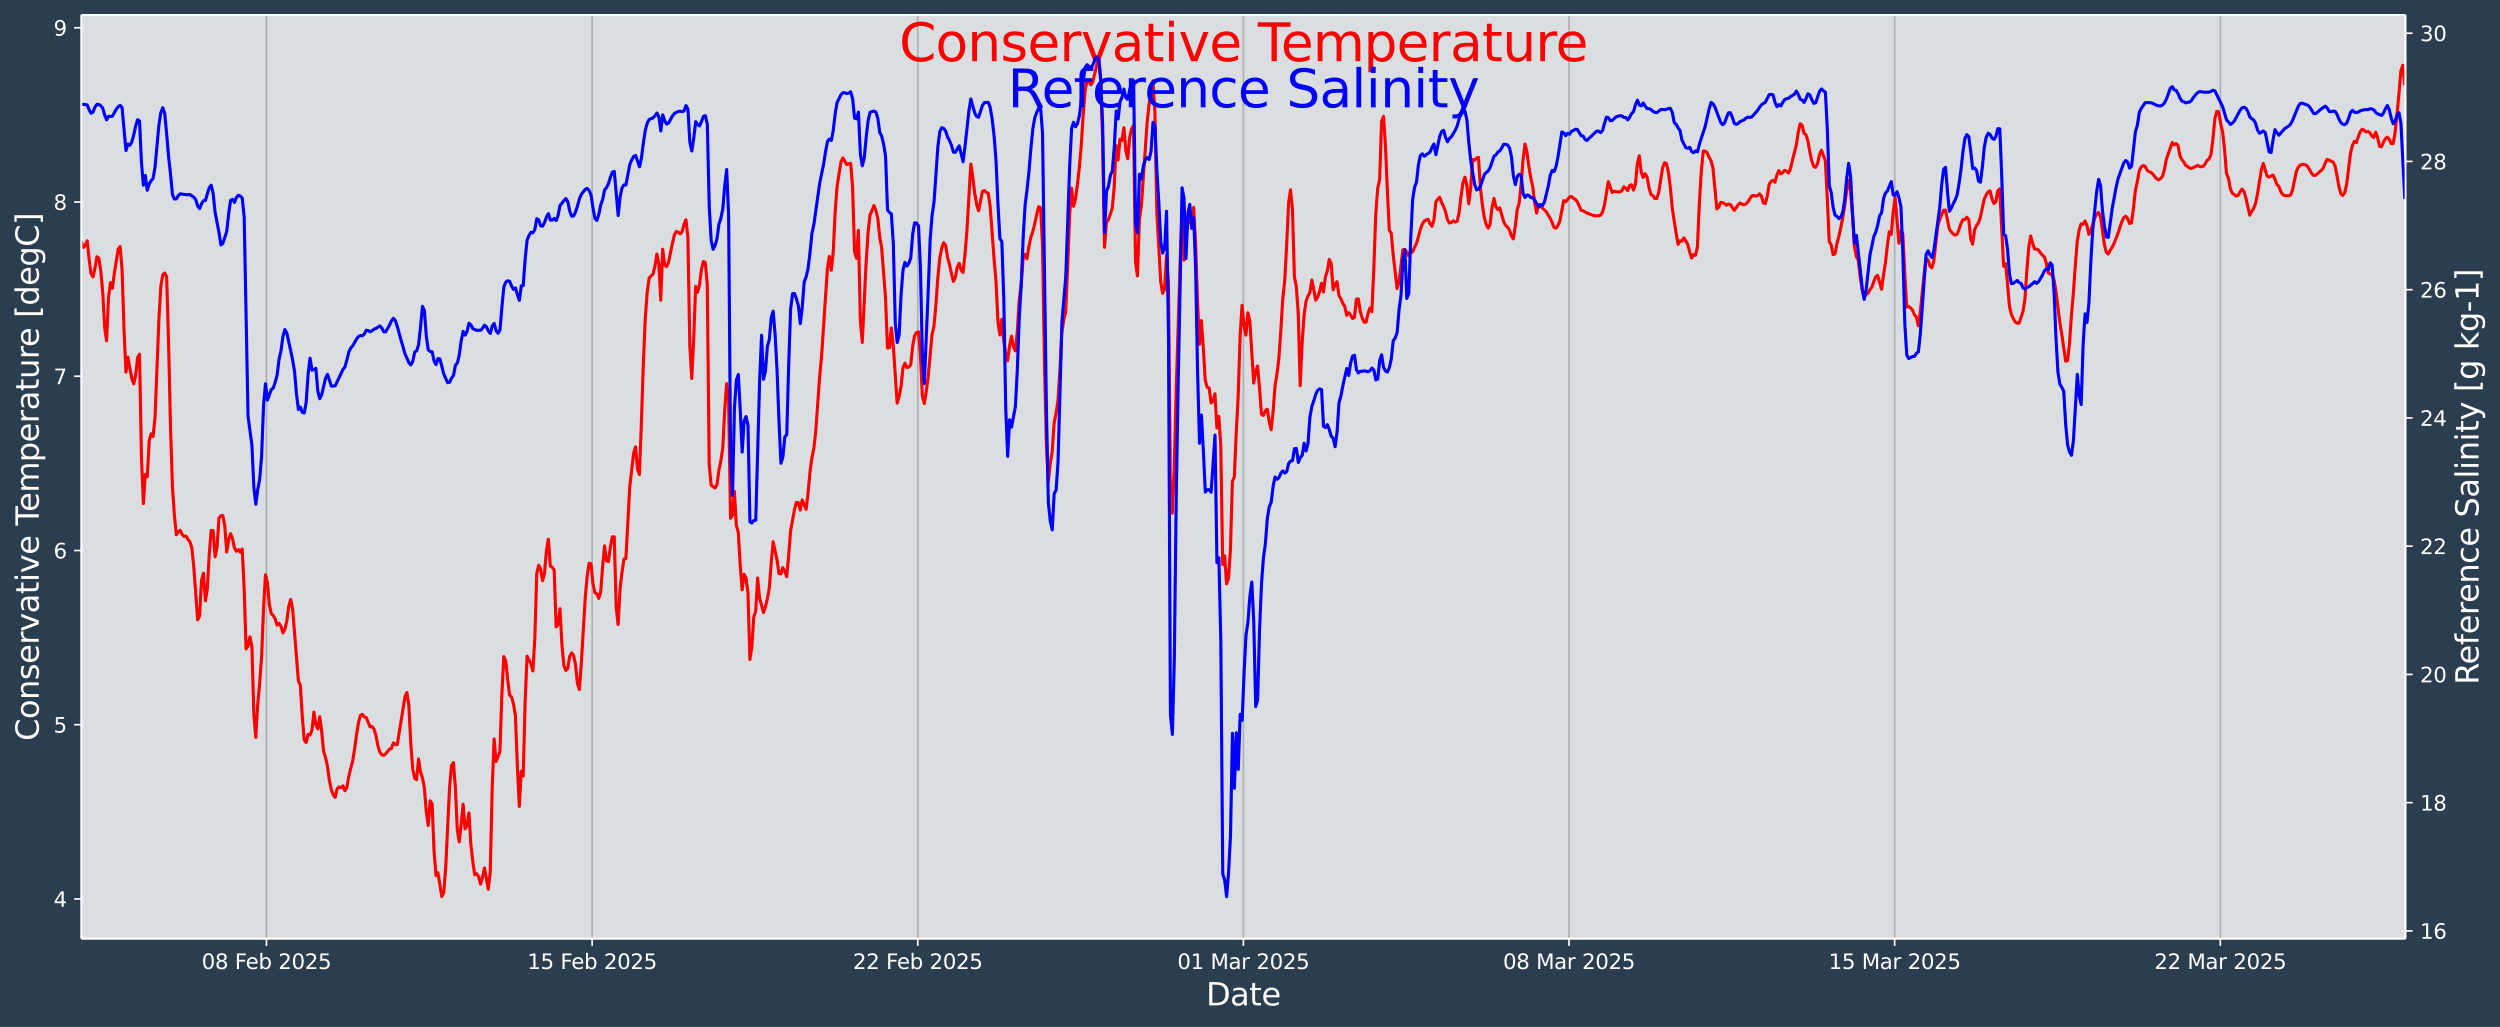
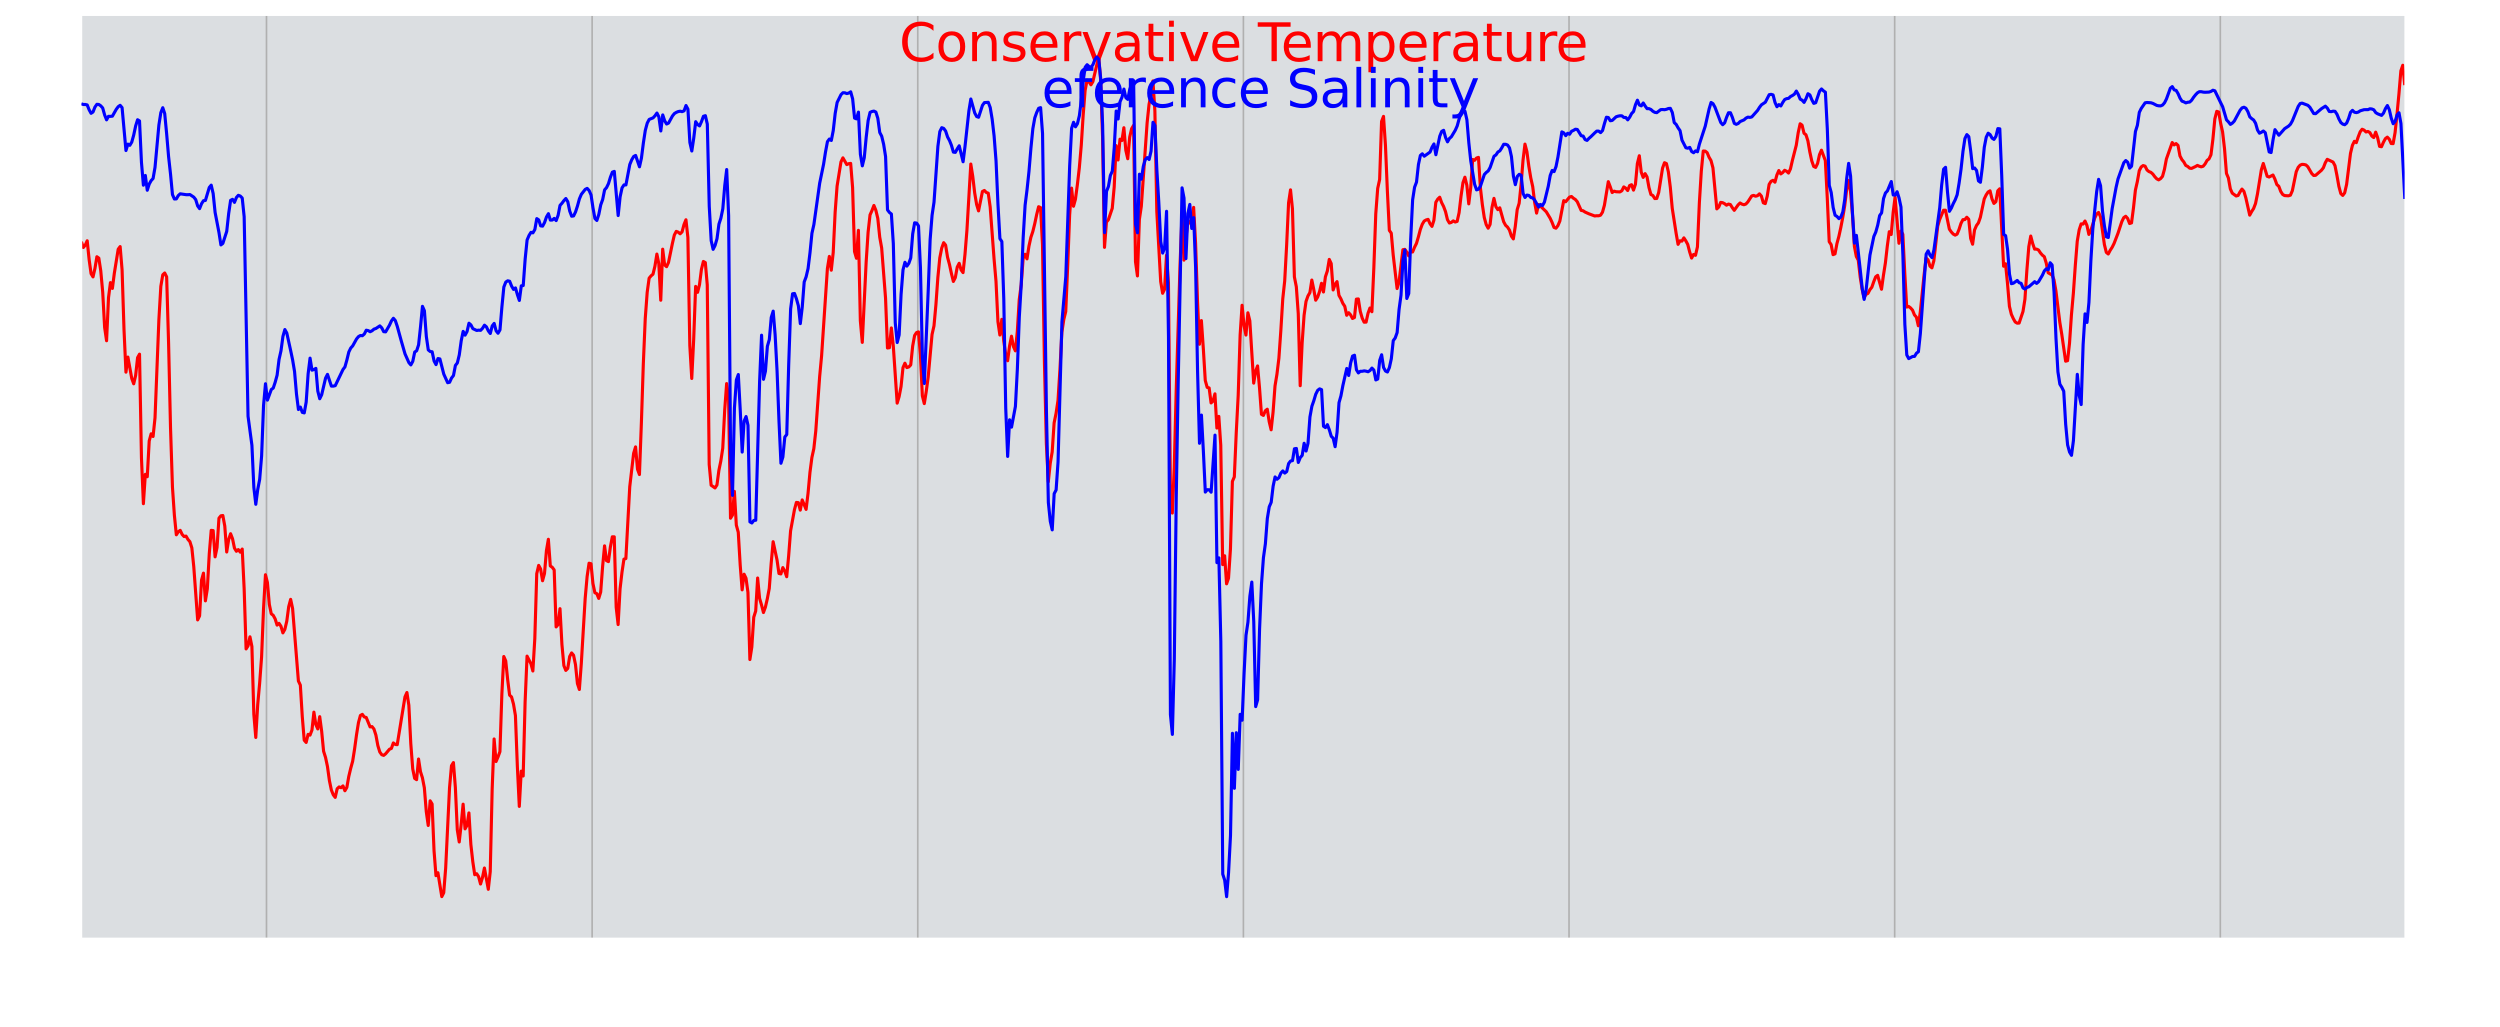
<svg xmlns="http://www.w3.org/2000/svg" xmlns:xlink="http://www.w3.org/1999/xlink" width="1200.5pt" height="493.12pt" version="1.1" viewBox="0 0 1200.5 493.12">
  <defs>
    <style type="text/css">*{stroke-linejoin: round; stroke-linecap: butt}</style>
  </defs>
  <g id="figure_1">
    <g id="patch_1">
-       <path d="m0 493.12h1200.5v-493.12h-1200.5z" fill="#2b3e50" />
-     </g>
+       </g>
    <g id="axes_1">
      <g id="patch_2">
        <path d="m39.08 450.72h1116v-443.52h-1116z" fill="#dbdee1" />
      </g>
      <g id="matplotlib.axis_1">
        <g id="xtick_1">
          <g id="line2d_1">
            <path d="m127.97 450.72v-443.52" clip-path="url(#pd239c6eec5)" fill="none" stroke="#b0b0b0" stroke-linecap="square" stroke-width=".8" />
          </g>
          <g id="line2d_2">
            <defs>
              <path id="m967aed70a4" d="m0 0v3.5" stroke="#fff" stroke-width=".8" />
            </defs>
            <use x="127.969" y="450.72" fill="#ffffff" stroke="#ffffff" stroke-width=".8" xlink:href="#m967aed70a4" />
          </g>
          <g id="text_1">
            <g transform="translate(96.852 465.32) scale(.1 -.1)" fill="#fff">
              <defs>
-                 <path id="DejaVuSans-30" transform="scale(.016)" d="m2034 4250q-487 0-733-480-245-479-245-1442 0-959 245-1439 246-480 733-480 491 0 736 480 246 480 246 1439 0 963-246 1442-245 480-736 480zm0 500q785 0 1199-621 414-620 414-1801 0-1178-414-1799-414-620-1199-620-784 0-1198 620-414 621-414 1799 0 1181 414 1801 414 621 1198 621z" />
                <path id="DejaVuSans-38" transform="scale(.016)" d="m2034 2216q-450 0-708-241-257-241-257-662 0-422 257-663 258-241 708-241t709 242q260 243 260 662 0 421-258 662-257 241-711 241zm-631 268q-406 100-633 378-226 279-226 679 0 559 398 884 399 325 1092 325 697 0 1094-325t397-884q0-400-227-679-226-278-629-378 456-106 710-416 255-309 255-755 0-679-414-1042-414-362-1186-362-771 0-1186 362-414 363-414 1042 0 446 256 755 257 310 713 416zm-231 997q0-362 226-565 227-203 636-203 407 0 636 203 230 203 230 565 0 363-230 566-229 203-636 203-409 0-636-203-226-203-226-566z" />
                <path id="DejaVuSans-46" transform="scale(.016)" d="m628 4666h2681v-532h-2050v-1375h1850v-531h-1850v-2228h-631v4666z" />
                <path id="DejaVuSans-65" transform="scale(.016)" d="m3597 1894v-281h-2644q38-594 358-905t892-311q331 0 642 81t618 244v-544q-310-131-635-200t-659-69q-838 0-1327 487-489 488-489 1320 0 859 464 1363 464 505 1252 505 706 0 1117-455 411-454 411-1235zm-575 169q-6 471-264 752-258 282-683 282-481 0-770-272t-333-766l2050 4z" />
                <path id="DejaVuSans-62" transform="scale(.016)" d="m3116 1747q0 634-261 995t-717 361q-457 0-718-361t-261-995 261-995 718-361q456 0 717 361t261 995zm-1957 1222q182 312 458 463 277 152 661 152 638 0 1036-506 399-506 399-1331t-399-1332q-398-506-1036-506-384 0-661 152-276 152-458 464v-525h-578v4863h578v-1894z" />
                <path id="DejaVuSans-32" transform="scale(.016)" d="m1228 531h2203v-531h-2962v531q359 372 979 998 621 627 780 809 303 340 423 576 121 236 121 464 0 372-261 606-261 235-680 235-297 0-627-103-329-103-704-313v638q381 153 712 231 332 78 607 78 725 0 1156-363 431-362 431-968 0-288-108-546-107-257-392-607-78-91-497-524-418-433-1181-1211z" />
                <path id="DejaVuSans-35" transform="scale(.016)" d="m691 4666h2478v-532h-1900v-1143q137 47 274 70 138 23 276 23 781 0 1237-428 457-428 457-1159 0-753-469-1171-469-417-1322-417-294 0-599 50-304 50-629 150v635q281-153 581-228t634-75q541 0 856 284 316 284 316 772 0 487-316 771-315 285-856 285-253 0-505-56-251-56-513-175v2344z" />
              </defs>
              <use xlink:href="#DejaVuSans-30" />
              <use transform="translate(63.623)" xlink:href="#DejaVuSans-38" />
              <use transform="translate(127.25)" xlink:href="#DejaVuSans-20" />
              <use transform="translate(159.03)" xlink:href="#DejaVuSans-46" />
              <use transform="translate(211.05)" xlink:href="#DejaVuSans-65" />
              <use transform="translate(272.58)" xlink:href="#DejaVuSans-62" />
              <use transform="translate(336.05)" xlink:href="#DejaVuSans-20" />
              <use transform="translate(367.84)" xlink:href="#DejaVuSans-32" />
              <use transform="translate(431.46)" xlink:href="#DejaVuSans-30" />
              <use transform="translate(495.09)" xlink:href="#DejaVuSans-32" />
              <use transform="translate(558.71)" xlink:href="#DejaVuSans-35" />
            </g>
          </g>
        </g>
        <g id="xtick_2">
          <g id="line2d_3">
            <path d="m284.34 450.72v-443.52" clip-path="url(#pd239c6eec5)" fill="none" stroke="#b0b0b0" stroke-linecap="square" stroke-width=".8" />
          </g>
          <g id="line2d_4">
            <use x="284.339" y="450.72" fill="#ffffff" stroke="#ffffff" stroke-width=".8" xlink:href="#m967aed70a4" />
          </g>
          <g id="text_2">
            <g transform="translate(253.22 465.32) scale(.1 -.1)" fill="#fff">
              <defs>
                <path id="DejaVuSans-31" transform="scale(.016)" d="m794 531h1031v3560l-1122-225v575l1116 225h631v-4135h1031v-531h-2687v531z" />
              </defs>
              <use xlink:href="#DejaVuSans-31" />
              <use transform="translate(63.623)" xlink:href="#DejaVuSans-35" />
              <use transform="translate(127.25)" xlink:href="#DejaVuSans-20" />
              <use transform="translate(159.03)" xlink:href="#DejaVuSans-46" />
              <use transform="translate(211.05)" xlink:href="#DejaVuSans-65" />
              <use transform="translate(272.58)" xlink:href="#DejaVuSans-62" />
              <use transform="translate(336.05)" xlink:href="#DejaVuSans-20" />
              <use transform="translate(367.84)" xlink:href="#DejaVuSans-32" />
              <use transform="translate(431.46)" xlink:href="#DejaVuSans-30" />
              <use transform="translate(495.09)" xlink:href="#DejaVuSans-32" />
              <use transform="translate(558.71)" xlink:href="#DejaVuSans-35" />
            </g>
          </g>
        </g>
        <g id="xtick_3">
          <g id="line2d_5">
            <path d="m440.71 450.72v-443.52" clip-path="url(#pd239c6eec5)" fill="none" stroke="#b0b0b0" stroke-linecap="square" stroke-width=".8" />
          </g>
          <g id="line2d_6">
            <use x="440.709" y="450.72" fill="#ffffff" stroke="#ffffff" stroke-width=".8" xlink:href="#m967aed70a4" />
          </g>
          <g id="text_3">
            <g transform="translate(409.59 465.32) scale(.1 -.1)" fill="#fff">
              <use xlink:href="#DejaVuSans-32" />
              <use transform="translate(63.623)" xlink:href="#DejaVuSans-32" />
              <use transform="translate(127.25)" xlink:href="#DejaVuSans-20" />
              <use transform="translate(159.03)" xlink:href="#DejaVuSans-46" />
              <use transform="translate(211.05)" xlink:href="#DejaVuSans-65" />
              <use transform="translate(272.58)" xlink:href="#DejaVuSans-62" />
              <use transform="translate(336.05)" xlink:href="#DejaVuSans-20" />
              <use transform="translate(367.84)" xlink:href="#DejaVuSans-32" />
              <use transform="translate(431.46)" xlink:href="#DejaVuSans-30" />
              <use transform="translate(495.09)" xlink:href="#DejaVuSans-32" />
              <use transform="translate(558.71)" xlink:href="#DejaVuSans-35" />
            </g>
          </g>
        </g>
        <g id="xtick_4">
          <g id="line2d_7">
            <path d="m597.08 450.72v-443.52" clip-path="url(#pd239c6eec5)" fill="none" stroke="#b0b0b0" stroke-linecap="square" stroke-width=".8" />
          </g>
          <g id="line2d_8">
            <use x="597.08" y="450.72" fill="#ffffff" stroke="#ffffff" stroke-width=".8" xlink:href="#m967aed70a4" />
          </g>
          <g id="text_4">
            <g transform="translate(565.38 465.32) scale(.1 -.1)" fill="#fff">
              <defs>
                <path id="DejaVuSans-4d" transform="scale(.016)" d="m628 4666h941l1190-3175 1197 3175h941v-4666h-616v4097l-1203-3200h-634l-1203 3200v-4097h-613v4666z" />
                <path id="DejaVuSans-61" transform="scale(.016)" d="m2194 1759q-697 0-966-159t-269-544q0-306 202-486 202-179 548-179 479 0 768 339t289 901v128h-572zm1147 238v-1997h-575v531q-197-318-491-470t-719-152q-537 0-855 302-317 302-317 808 0 590 395 890 396 300 1180 300h807v57q0 397-261 614t-733 217q-300 0-585-72-284-72-546-216v532q315 122 612 182 297 61 578 61 760 0 1135-394 375-393 375-1193z" />
                <path id="DejaVuSans-72" transform="scale(.016)" d="m2631 2963q-97 56-211 82-114 27-251 27-488 0-749-317t-261-911v-1844h-578v3500h578v-544q182 319 472 473 291 155 707 155 59 0 131-8 72-7 159-23l3-590z" />
              </defs>
              <use xlink:href="#DejaVuSans-30" />
              <use transform="translate(63.623)" xlink:href="#DejaVuSans-31" />
              <use transform="translate(127.25)" xlink:href="#DejaVuSans-20" />
              <use transform="translate(159.03)" xlink:href="#DejaVuSans-4d" />
              <use transform="translate(245.31)" xlink:href="#DejaVuSans-61" />
              <use transform="translate(306.59)" xlink:href="#DejaVuSans-72" />
              <use transform="translate(347.71)" xlink:href="#DejaVuSans-20" />
              <use transform="translate(379.49)" xlink:href="#DejaVuSans-32" />
              <use transform="translate(443.12)" xlink:href="#DejaVuSans-30" />
              <use transform="translate(506.74)" xlink:href="#DejaVuSans-32" />
              <use transform="translate(570.36)" xlink:href="#DejaVuSans-35" />
            </g>
          </g>
        </g>
        <g id="xtick_5">
          <g id="line2d_9">
            <path d="m753.45 450.72v-443.52" clip-path="url(#pd239c6eec5)" fill="none" stroke="#b0b0b0" stroke-linecap="square" stroke-width=".8" />
          </g>
          <g id="line2d_10">
            <use x="753.45" y="450.72" fill="#ffffff" stroke="#ffffff" stroke-width=".8" xlink:href="#m967aed70a4" />
          </g>
          <g id="text_5">
            <g transform="translate(721.75 465.32) scale(.1 -.1)" fill="#fff">
              <use xlink:href="#DejaVuSans-30" />
              <use transform="translate(63.623)" xlink:href="#DejaVuSans-38" />
              <use transform="translate(127.25)" xlink:href="#DejaVuSans-20" />
              <use transform="translate(159.03)" xlink:href="#DejaVuSans-4d" />
              <use transform="translate(245.31)" xlink:href="#DejaVuSans-61" />
              <use transform="translate(306.59)" xlink:href="#DejaVuSans-72" />
              <use transform="translate(347.71)" xlink:href="#DejaVuSans-20" />
              <use transform="translate(379.49)" xlink:href="#DejaVuSans-32" />
              <use transform="translate(443.12)" xlink:href="#DejaVuSans-30" />
              <use transform="translate(506.74)" xlink:href="#DejaVuSans-32" />
              <use transform="translate(570.36)" xlink:href="#DejaVuSans-35" />
            </g>
          </g>
        </g>
        <g id="xtick_6">
          <g id="line2d_11">
            <path d="m909.82 450.72v-443.52" clip-path="url(#pd239c6eec5)" fill="none" stroke="#b0b0b0" stroke-linecap="square" stroke-width=".8" />
          </g>
          <g id="line2d_12">
            <use x="909.82" y="450.72" fill="#ffffff" stroke="#ffffff" stroke-width=".8" xlink:href="#m967aed70a4" />
          </g>
          <g id="text_6">
            <g transform="translate(878.12 465.32) scale(.1 -.1)" fill="#fff">
              <use xlink:href="#DejaVuSans-31" />
              <use transform="translate(63.623)" xlink:href="#DejaVuSans-35" />
              <use transform="translate(127.25)" xlink:href="#DejaVuSans-20" />
              <use transform="translate(159.03)" xlink:href="#DejaVuSans-4d" />
              <use transform="translate(245.31)" xlink:href="#DejaVuSans-61" />
              <use transform="translate(306.59)" xlink:href="#DejaVuSans-72" />
              <use transform="translate(347.71)" xlink:href="#DejaVuSans-20" />
              <use transform="translate(379.49)" xlink:href="#DejaVuSans-32" />
              <use transform="translate(443.12)" xlink:href="#DejaVuSans-30" />
              <use transform="translate(506.74)" xlink:href="#DejaVuSans-32" />
              <use transform="translate(570.36)" xlink:href="#DejaVuSans-35" />
            </g>
          </g>
        </g>
        <g id="xtick_7">
          <g id="line2d_13">
            <path d="m1066.2 450.72v-443.52" clip-path="url(#pd239c6eec5)" fill="none" stroke="#b0b0b0" stroke-linecap="square" stroke-width=".8" />
          </g>
          <g id="line2d_14">
            <use x="1066.191" y="450.72" fill="#ffffff" stroke="#ffffff" stroke-width=".8" xlink:href="#m967aed70a4" />
          </g>
          <g id="text_7">
            <g transform="translate(1034.5 465.32) scale(.1 -.1)" fill="#fff">
              <use xlink:href="#DejaVuSans-32" />
              <use transform="translate(63.623)" xlink:href="#DejaVuSans-32" />
              <use transform="translate(127.25)" xlink:href="#DejaVuSans-20" />
              <use transform="translate(159.03)" xlink:href="#DejaVuSans-4d" />
              <use transform="translate(245.31)" xlink:href="#DejaVuSans-61" />
              <use transform="translate(306.59)" xlink:href="#DejaVuSans-72" />
              <use transform="translate(347.71)" xlink:href="#DejaVuSans-20" />
              <use transform="translate(379.49)" xlink:href="#DejaVuSans-32" />
              <use transform="translate(443.12)" xlink:href="#DejaVuSans-30" />
              <use transform="translate(506.74)" xlink:href="#DejaVuSans-32" />
              <use transform="translate(570.36)" xlink:href="#DejaVuSans-35" />
            </g>
          </g>
        </g>
        <g id="text_8">
          <g transform="translate(579.15 482.8) scale(.15 -.15)" fill="#fff">
            <defs>
              <path id="BitstreamVeraSans-Roman-44" transform="scale(.016)" d="m1259 4147v-3628h763q966 0 1414 437 448 438 448 1382 0 937-448 1373t-1414 436h-763zm-631 519h1297q1356 0 1990-564 635-564 635-1764 0-1207-638-1773-637-565-1987-565h-1297v4666z" />
              <path id="BitstreamVeraSans-Roman-61" transform="scale(.016)" d="m2194 1759q-697 0-966-159t-269-544q0-306 202-486 202-179 548-179 479 0 768 339t289 901v128h-572zm1147 238v-1997h-575v531q-197-318-491-470t-719-152q-537 0-855 302-317 302-317 808 0 590 395 890 396 300 1180 300h807v57q0 397-261 614t-733 217q-300 0-585-72-284-72-546-216v532q315 122 612 182 297 61 578 61 760 0 1135-394 375-393 375-1193z" />
              <path id="BitstreamVeraSans-Roman-74" transform="scale(.016)" d="m1172 4494v-994h1184v-447h-1184v-1900q0-428 117-550t477-122h590v-481h-590q-666 0-919 248-253 249-253 905v1900h-422v447h422v994h578z" />
              <path id="BitstreamVeraSans-Roman-65" transform="scale(.016)" d="m3597 1894v-281h-2644q38-594 358-905t892-311q331 0 642 81t618 244v-544q-310-131-635-200t-659-69q-838 0-1327 487-489 488-489 1320 0 859 464 1363 464 505 1252 505 706 0 1117-455 411-454 411-1235zm-575 169q-6 471-264 752-258 282-683 282-481 0-770-272t-333-766l2050 4z" />
            </defs>
            <use xlink:href="#BitstreamVeraSans-Roman-44" />
            <use transform="translate(77.002)" xlink:href="#BitstreamVeraSans-Roman-61" />
            <use transform="translate(138.28)" xlink:href="#BitstreamVeraSans-Roman-74" />
            <use transform="translate(177.49)" xlink:href="#BitstreamVeraSans-Roman-65" />
          </g>
        </g>
      </g>
      <g id="matplotlib.axis_2">
        <g id="ytick_1">
          <g id="line2d_15">
            <defs>
              <path id="mebd0354787" d="m0 0h-3.5" stroke="#fff" stroke-width=".8" />
            </defs>
            <use x="39.08" y="431.681" fill="#ffffff" stroke="#ffffff" stroke-width=".8" xlink:href="#mebd0354787" />
          </g>
          <g id="text_9">
            <g transform="translate(25.717 435.48) scale(.1 -.1)" fill="#fff">
              <defs>
-                 <path id="DejaVuSans-34" transform="scale(.016)" d="m2419 4116-1594-2491h1594v2491zm-166 550h794v-3041h666v-525h-666v-1100h-628v1100h-2106v609l1940 2957z" />
-               </defs>
+                 </defs>
              <use xlink:href="#DejaVuSans-34" />
            </g>
          </g>
        </g>
        <g id="ytick_2">
          <g id="line2d_16">
            <use x="39.08" y="348.013" fill="#ffffff" stroke="#ffffff" stroke-width=".8" xlink:href="#mebd0354787" />
          </g>
          <g id="text_10">
            <g transform="translate(25.717 351.81) scale(.1 -.1)" fill="#fff">
              <use xlink:href="#DejaVuSans-35" />
            </g>
          </g>
        </g>
        <g id="ytick_3">
          <g id="line2d_17">
            <use x="39.08" y="264.345" fill="#ffffff" stroke="#ffffff" stroke-width=".8" xlink:href="#mebd0354787" />
          </g>
          <g id="text_11">
            <g transform="translate(25.717 268.14) scale(.1 -.1)" fill="#fff">
              <defs>
                <path id="DejaVuSans-36" transform="scale(.016)" d="m2113 2584q-425 0-674-291-248-290-248-796 0-503 248-796 249-292 674-292t673 292q248 293 248 796 0 506-248 796-248 291-673 291zm1253 1979v-575q-238 112-480 171-242 60-480 60-625 0-955-422-329-422-376-1275 184 272 462 417 279 145 613 145 703 0 1111-427 408-426 408-1160 0-719-425-1154-425-434-1131-434-810 0-1238 620-428 621-428 1799 0 1106 525 1764t1409 658q238 0 480-47t505-140z" />
              </defs>
              <use xlink:href="#DejaVuSans-36" />
            </g>
          </g>
        </g>
        <g id="ytick_4">
          <g id="line2d_18">
            <use x="39.08" y="180.676" fill="#ffffff" stroke="#ffffff" stroke-width=".8" xlink:href="#mebd0354787" />
          </g>
          <g id="text_12">
            <g transform="translate(25.717 184.48) scale(.1 -.1)" fill="#fff">
              <defs>
                <path id="DejaVuSans-37" transform="scale(.016)" d="m525 4666h3e3v-269l-1694-4397h-659l1594 4134h-2241v532z" />
              </defs>
              <use xlink:href="#DejaVuSans-37" />
            </g>
          </g>
        </g>
        <g id="ytick_5">
          <g id="line2d_19">
            <use x="39.08" y="97.008" fill="#ffffff" stroke="#ffffff" stroke-width=".8" xlink:href="#mebd0354787" />
          </g>
          <g id="text_13">
            <g transform="translate(25.717 100.81) scale(.1 -.1)" fill="#fff">
              <use xlink:href="#DejaVuSans-38" />
            </g>
          </g>
        </g>
        <g id="ytick_6">
          <g id="line2d_20">
            <use x="39.08" y="13.34" fill="#ffffff" stroke="#ffffff" stroke-width=".8" xlink:href="#mebd0354787" />
          </g>
          <g id="text_14">
            <g transform="translate(25.717 17.139) scale(.1 -.1)" fill="#fff">
              <defs>
                <path id="DejaVuSans-39" transform="scale(.016)" d="m703 97v575q238-113 481-172 244-59 479-59 625 0 954 420 330 420 377 1277-181-269-460-413-278-144-615-144-700 0-1108 423-408 424-408 1159 0 718 425 1152 425 435 1131 435 810 0 1236-621 427-620 427-1801 0-1103-524-1761-523-658-1407-658-238 0-482 47-243 47-506 141zm1256 1978q425 0 673 290 249 291 249 798 0 503-249 795-248 292-673 292t-673-292-248-795q0-507 248-798 248-290 673-290z" />
              </defs>
              <use xlink:href="#DejaVuSans-39" />
            </g>
          </g>
        </g>
        <g id="text_15">
          <g transform="translate(18.598 355.76) rotate(-90) scale(.15 -.15)" fill="#fff">
            <defs>
              <path id="BitstreamVeraSans-Roman-43" transform="scale(.016)" d="m4122 4306v-665q-319 297-680 443-361 147-767 147-800 0-1225-489t-425-1414q0-922 425-1411t1225-489q406 0 767 147t680 444v-660q-331-225-702-338-370-112-782-112-1060 0-1670 648-609 649-609 1771 0 1125 609 1773 610 649 1670 649 418 0 788-111 371-111 696-333z" />
              <path id="BitstreamVeraSans-Roman-6f" transform="scale(.016)" d="m1959 3097q-462 0-731-361t-269-989 267-989q268-361 733-361 460 0 728 362 269 363 269 988 0 622-269 986-268 364-728 364zm0 487q750 0 1178-488 429-487 429-1349 0-859-429-1349-428-489-1178-489-753 0-1180 489-426 490-426 1349 0 862 426 1349 427 488 1180 488z" />
              <path id="BitstreamVeraSans-Roman-6e" transform="scale(.016)" d="m3513 2113v-2113h-575v2094q0 497-194 743-194 247-581 247-466 0-735-297-269-296-269-809v-1978h-578v3500h578v-544q207 316 486 472 280 156 646 156 603 0 912-373 310-373 310-1098z" />
              <path id="BitstreamVeraSans-Roman-73" transform="scale(.016)" d="m2834 3397v-544q-243 125-506 187-262 63-544 63-428 0-642-131t-214-394q0-200 153-314t616-217l197-44q612-131 870-370t258-667q0-488-386-773-386-284-1061-284-281 0-586 55t-642 164v594q319-166 628-249 309-82 613-82 406 0 624 139 219 139 219 392 0 234-158 359-157 125-692 241l-200 47q-534 112-772 345-237 233-237 639 0 494 350 762 350 269 994 269 318 0 599-47 282-46 519-140z" />
              <path id="BitstreamVeraSans-Roman-72" transform="scale(.016)" d="m2631 2963q-97 56-211 82-114 27-251 27-488 0-749-317t-261-911v-1844h-578v3500h578v-544q182 319 472 473 291 155 707 155 59 0 131-8 72-7 159-23l3-590z" />
              <path id="BitstreamVeraSans-Roman-76" transform="scale(.016)" d="m191 3500h609l1094-2937 1094 2937h609l-1313-3500h-781l-1312 3500z" />
              <path id="BitstreamVeraSans-Roman-69" transform="scale(.016)" d="m603 3500h575v-3500h-575v3500zm0 1363h575v-729h-575v729z" />
              <path id="BitstreamVeraSans-Roman-54" transform="scale(.016)" d="m-19 4666h3947v-532h-1656v-4134h-634v4134h-1657v532z" />
              <path id="BitstreamVeraSans-Roman-6d" transform="scale(.016)" d="m3328 2828q216 388 516 572t706 184q547 0 844-383 297-382 297-1088v-2113h-578v2094q0 503-179 746-178 244-543 244-447 0-707-297-259-296-259-809v-1978h-578v2094q0 506-178 748t-550 242q-441 0-701-298-259-298-259-808v-1978h-578v3500h578v-544q197 322 472 475t653 153q382 0 649-194 267-193 395-562z" />
              <path id="BitstreamVeraSans-Roman-70" transform="scale(.016)" d="m1159 525v-1856h-578v4831h578v-531q182 312 458 463 277 152 661 152 638 0 1036-506 399-506 399-1331t-399-1332q-398-506-1036-506-384 0-661 152-276 152-458 464zm1957 1222q0 634-261 995t-717 361q-457 0-718-361t-261-995 261-995 718-361q456 0 717 361t261 995z" />
              <path id="BitstreamVeraSans-Roman-75" transform="scale(.016)" d="m544 1381v2119h575v-2097q0-497 193-746 194-248 582-248 465 0 735 297 271 297 271 810v1984h575v-3500h-575v538q-209-319-486-474-276-155-642-155-603 0-916 375-312 375-312 1097z" />
              <path id="BitstreamVeraSans-Roman-5b" transform="scale(.016)" d="m550 4863h1325v-447h-750v-4813h750v-447h-1325v5707z" />
              <path id="BitstreamVeraSans-Roman-64" transform="scale(.016)" d="m2906 2969v1894h575v-4863h-575v525q-181-312-458-464-276-152-664-152-634 0-1033 506-398 507-398 1332t398 1331q399 506 1033 506 388 0 664-152 277-151 458-463zm-1959-1222q0-634 261-995t717-361 718 361q263 361 263 995t-263 995q-262 361-718 361t-717-361-261-995z" />
-               <path id="BitstreamVeraSans-Roman-67" transform="scale(.016)" d="m2906 1791q0 625-258 968-257 344-723 344-462 0-720-344-258-343-258-968 0-622 258-966t720-344q466 0 723 344 258 344 258 966zm575-1357q0-893-397-1329-396-436-1215-436-303 0-572 45t-522 139v559q253-137 500-202 247-66 503-66 566 0 847 295t281 892v285q-178-310-456-463t-666-153q-643 0-1037 490-394 491-394 1301 0 812 394 1302 394 491 1037 491 388 0 666-153t456-462v531h575v-3066z" />
+               <path id="BitstreamVeraSans-Roman-67" transform="scale(.016)" d="m2906 1791q0 625-258 968-257 344-723 344-462 0-720-344-258-343-258-968 0-622 258-966t720-344q466 0 723 344 258 344 258 966zm575-1357t-522 139v559q253-137 500-202 247-66 503-66 566 0 847 295t281 892v285q-178-310-456-463t-666-153q-643 0-1037 490-394 491-394 1301 0 812 394 1302 394 491 1037 491 388 0 666-153t456-462v531h575v-3066z" />
              <path id="BitstreamVeraSans-Roman-5d" transform="scale(.016)" d="m1947 4863v-5707h-1325v447h747v4813h-747v447h1325z" />
            </defs>
            <use xlink:href="#BitstreamVeraSans-Roman-43" />
            <use transform="translate(69.824)" xlink:href="#BitstreamVeraSans-Roman-6f" />
            <use transform="translate(131.01)" xlink:href="#BitstreamVeraSans-Roman-6e" />
            <use transform="translate(194.38)" xlink:href="#BitstreamVeraSans-Roman-73" />
            <use transform="translate(246.48)" xlink:href="#BitstreamVeraSans-Roman-65" />
            <use transform="translate(308.01)" xlink:href="#BitstreamVeraSans-Roman-72" />
            <use transform="translate(349.12)" xlink:href="#BitstreamVeraSans-Roman-76" />
            <use transform="translate(408.3)" xlink:href="#BitstreamVeraSans-Roman-61" />
            <use transform="translate(469.58)" xlink:href="#BitstreamVeraSans-Roman-74" />
            <use transform="translate(508.79)" xlink:href="#BitstreamVeraSans-Roman-69" />
            <use transform="translate(536.57)" xlink:href="#BitstreamVeraSans-Roman-76" />
            <use transform="translate(595.75)" xlink:href="#BitstreamVeraSans-Roman-65" />
            <use transform="translate(657.28)" xlink:href="#BitstreamVeraSans-Roman-20" />
            <use transform="translate(689.06)" xlink:href="#BitstreamVeraSans-Roman-54" />
            <use transform="translate(733.15)" xlink:href="#BitstreamVeraSans-Roman-65" />
            <use transform="translate(794.67)" xlink:href="#BitstreamVeraSans-Roman-6d" />
            <use transform="translate(892.08)" xlink:href="#BitstreamVeraSans-Roman-70" />
            <use transform="translate(955.56)" xlink:href="#BitstreamVeraSans-Roman-65" />
            <use transform="translate(1017.1)" xlink:href="#BitstreamVeraSans-Roman-72" />
            <use transform="translate(1058.2)" xlink:href="#BitstreamVeraSans-Roman-61" />
            <use transform="translate(1119.5)" xlink:href="#BitstreamVeraSans-Roman-74" />
            <use transform="translate(1158.7)" xlink:href="#BitstreamVeraSans-Roman-75" />
            <use transform="translate(1222.1)" xlink:href="#BitstreamVeraSans-Roman-72" />
            <use transform="translate(1260.9)" xlink:href="#BitstreamVeraSans-Roman-65" />
            <use transform="translate(1322.4)" xlink:href="#BitstreamVeraSans-Roman-20" />
            <use transform="translate(1354.2)" xlink:href="#BitstreamVeraSans-Roman-5b" />
            <use transform="translate(1393.2)" xlink:href="#BitstreamVeraSans-Roman-64" />
            <use transform="translate(1456.7)" xlink:href="#BitstreamVeraSans-Roman-65" />
            <use transform="translate(1518.2)" xlink:href="#BitstreamVeraSans-Roman-67" />
            <use transform="translate(1581.7)" xlink:href="#BitstreamVeraSans-Roman-43" />
            <use transform="translate(1651.6)" xlink:href="#BitstreamVeraSans-Roman-5d" />
          </g>
        </g>
      </g>
      <g id="line2d_21">
        <path d="m39.08 116.07 0.931 2.772 0.931-1.114 0.931-2.107 0.931 9.03 0.931 6.777 0.931 1.535 0.931-4.053 0.931-5.621 0.931 0.674 0.931 6.09 0.931 10.193 0.931 16.987 0.931 6.385 0.931-20.695 0.931-7.208 0.931 2.782 0.931-7.267 1.862-11.558 0.931-1.258 0.931 11.156 0.931 28.79 0.931 20.355 0.931-7.239 1.862 10.289 0.931 2.541 0.931-4.04 0.931-8.515 0.931-1.676 0.931 49.777 0.931 22.022 0.931-14.091 0.931 1.139 0.931-17.174 0.931-3.428 0.931 1.275 0.931-8.949 1.862-47.208 0.931-15.94 0.931-5.529 0.931-0.878 0.931 1.856 0.931 31.866 0.931 40.647 0.931 28.521 0.931 13.53 0.931 9.298 0.931-1.443 0.931-0.687 0.931 1.963 0.931 1.008 0.931-0.206 0.931 1.591 0.931 1.086 0.931 2.957 0.931 9.041 1.862 25.563 0.931-1.938 0.931-17.122 0.931-3.391 0.931 13.295 0.931-5.835 0.931-16.788 0.931-11.217 0.931 0.113 0.931 12.603 0.931-4.478 0.931-14.087 0.931-1.135 0.931-0.147 0.931 5.053 0.931 12.462 0.931-5.945 0.931-2.826 0.931 2.402 0.931 4.5 0.931 1.525 0.931-0.798 0.931 1.234 0.931-1.504 0.931 19.07 0.931 28.887 0.931-1.469 0.931-4.338 0.931 4.649 0.931 32.543 0.931 11.124 0.931-15.786 0.931-10.282 0.931-12.586 0.931-23.125 0.931-16.343 0.931 3.706 0.931 10.572 0.931 4.489 0.931 0.709 0.931 1.724 0.931 2.978 0.931-0.843 0.931 1.397 0.931 3.184 0.931-1.689 0.931-3.914 0.931-7.008 0.931-3.482 0.931 4.366 2.792 34.826 0.931 1.991 0.931 15.096 0.931 11.34 0.931 1.081 0.931-3.876 0.931 0.366 0.931-2.426 0.931-8.599 0.931 5.958 0.931 2.094 0.931-5.886 0.931 6.963 0.931 9.624 0.931 2.962 0.931 4.39 0.931 6.737 0.931 4.506 0.931 2.337 0.931 1.228 0.931-4.132 0.931-0.869 0.931 0.363 0.931-0.866 0.931 2.323 0.931-1.593 0.931-5.264 0.931-3.907 0.931-3.394 0.931-5.894 0.931-6.838 0.931-5.806 0.931-3.446 0.931-0.541 0.931 1.259 0.931 0.228 1.862 4.535 0.931-0.15 0.931 1.186 0.931 2.914 0.931 4.995 0.931 3.081 0.931 1.315 0.931 0.332 0.931-0.739 1.862-2.205 0.931-0.4 0.931-2.631 0.931 0.728 0.931 0.111 3.723-22.954 0.931-2.087 0.931 6.111 0.931 18.404 0.931 12.148 0.931 4.56 0.931 0.623 0.931-9.916 0.931 6.077 0.931 2.93 0.931 4.803 0.931 11.46 0.931 6.628 0.931-11.825 0.931 1.524 0.931 22.435 0.931 11.984 0.931-1.415 1.862 11.471 0.931-1.863 0.931-11.825 1.862-38.648 0.931-10.513 0.931-1.513 0.931 11.896 0.931 20.392 0.931 5.834 0.931-8.36 0.931-9.776 0.931 11.84 0.931-1.635 0.931-6.012 0.931 15.137 0.931 8.274 0.931 6.255 0.931-0.473 0.931 1.421 0.931 3.529 0.931-3.14 0.931-4.547 1.862 10.218 0.931-8.472 0.931-39.767 0.931-23.943 0.931 10.825 0.931-2.179 0.931-2.556 0.931-27.647 0.931-18.037 0.931 2.119 0.931 9.029 0.931 7.407 0.931 0.85 0.931 3.419 0.931 5.519 0.931 24.464 0.931 19.155 0.931-16.922 0.931 2.333 0.931-35.591 0.931-21.972 1.862 3.635 0.931 3.503 0.931-15.488 0.931-31.248 0.931-3.974 0.931 1.719 0.931 5.652 0.931-3.471 0.931-10.983 0.931-5.443 0.931 12.779 0.931 0.655 0.931 1.256 0.931 27.378 0.931-1.107 0.931-7.638 0.931 17.189 0.931 10.128 0.931 2.309 0.931-0.934 0.931-5.746 0.931-1.712 0.931 1.103 0.931 4.512 0.931 9.084 0.931 2.858 0.931-12.481 1.862-31.277 0.931-10.499 0.931-6.378 0.931 0.251 0.931 9.483 0.931 4.434 0.931 0.456 0.931 2.276 0.931-3.045 0.931-12.331 0.931-9.858 0.931 7.091 0.931 0.482 0.931-6.994 0.931-4.922 0.931 0.005 0.931 33.813 0.931 8.311 0.931-17.135 0.931-8.025 0.931-6.231 0.931-0.305 1.862-34.485 1.862-16.035 0.931-3.089 0.931 10.71 0.931 2.56 0.931-24.719 0.931-28.365 0.931-21.84 0.931-12.56 0.931-6.812 0.931-1.106 0.931-0.8 0.931-3.858 0.931-5.802 0.931 4.605 0.931 17.55 0.931-24.509 0.931 7.567 0.931 0.84 0.931-2.031 1.862-9.098 0.931-4.05 0.931-1.77 0.931 0.365 0.931 0.793 0.931-0.928 0.931-3.528 0.931-2.28 0.931 8.482 0.931 51.918 0.931 15.801 0.931-18.845 0.931-25.355 0.931 2.84 0.931-3.708 0.931-7.341 0.931-3.768 0.931 0.534 0.931 10.69 0.931 86.23 0.931 9.984 1.862 1.314 0.931-1.437 0.931-6.987 0.931-4.524 0.931-6.175 0.931-18.222 0.931-12.768 0.931 6.352 0.931 58.299 0.931-1.487 0.931-11.404 0.931 16.202 0.931 3.427 0.931 15.727 0.931 11.926 0.931-7.504 0.931 1.923 0.931 6.807 0.931 32.239 0.931-6.009 0.931-14.321 0.931-2.971 0.931-15.839 0.931 9.754 0.931 3.16 0.931 3.656 0.931-2.567 0.931-4.06 0.931-4.939 0.931-12.151 0.931-10.281 1.862 8.721 0.931 6.522 0.931 0.225 0.931-3.045 0.931 1.695 0.931 2.676 0.931-9.95 0.931-12.048 1.862-10.193 0.931-3.471 0.931 0.092 0.931 3.591 0.931-4.901 1.862 4.556 0.931-7.639 0.931-10.128 0.931-7.164 0.931-4.234 0.931-8.482 1.862-26.12 0.931-9.928 2.792-41.942 0.931-5.834 0.931 6.606 0.931-8.504 0.931-19.406 0.931-12.481 1.862-11.599 0.931-1.952 1.862 3.236 0.931-0.431 0.931-0.14 0.931 11.611 0.931 30.754 0.931 3.191 0.931-13.402 0.931 43.401 0.931 10.384 1.862-38.616 0.931-14.278 0.931-8.326 0.931-2.08 0.931-2.441 0.931 2.315 0.931 3.868 0.931 9.012 0.931 5.219 1.862 24.053 0.931 23.974 0.931-0.136 0.931-9.489 0.931 8.631 1.862 27.477 0.931-3.12 0.931-4.857 0.931-9.054 0.931-2.136 0.931 2.094 0.931-0.298 0.931-0.98 0.931-9.039 0.931-5.086 0.931-1.409 0.931-0.329 0.931 11.045 0.931 19.664 0.931 3.725 0.931-5.802 0.931-6.911 1.862-20.489 0.931-4.129 0.931-10.199 0.931-13.033 0.931-9.418 0.931-4.72 0.931-2.562 0.931 1.165 0.931 5.821 0.931 3.493 0.931 4.33 0.931 3.8 0.931-1.829 0.931-5.057 0.931-1.825 0.931 3.169 0.931 1.295 0.931-8.752 0.931-11.534 1.862-31.841 0.931 5.875 0.931 7.981 0.931 5.529 0.931 3.108 1.862-9.315 0.931-0.486 0.931 0.949 0.931 0.348 0.931 6.65 1.862 24.906 0.931 10.761 0.931 19.38 0.931 6.415 0.931-7.535 0.931 10.338 0.931 6.536 0.931 3.014 0.931-7.079 0.931-4.705 0.931 4.974 0.931 2.046 0.931-9.267 0.931-15.369 0.931-7.066 0.931-12.627 0.931-2.046 0.931 2.209 0.931-6.068 0.931-4.253 0.931-2.786 0.931-3.776 0.931-4.407 0.931-3.751 0.931 0.417 0.931 17.902 0.931 56.547 0.931 39.006 0.931 18.162 0.931-8.825 0.931-5.478 0.931-13.929 0.931-4.574 0.931-6.193 0.931-14.816 0.931-17.939 0.931-6.146 0.931-3.811 0.931-21.786 0.931-24.497 0.931-12.969 0.931 8.712 0.931-3.389 0.931-6.989 0.931-8.042 0.931-10.731 0.931-14.712 0.931-11.775 0.931-4.891 0.931 0.793 0.931 1.413 0.931-1.508 2.792-11.865 0.931 10.921 0.931 27.441 0.931 53.065 0.931-12.117 0.931-1.144 1.862-5.488 0.931-10.22 0.931-19.882 0.931 6.898 0.931-9.973 0.931 0.617 0.931-6.124 0.931 10.816 0.931 4.058 0.931-10.365 0.931-4.057 0.931-1.557 0.931 65.458 0.931 6.802 0.931-27.129 0.931-6.313 2.792-40.079 0.931-8.92 0.931-4.591 0.931-6.593 0.931 14.357 0.931 48.483 1.862 33.513 0.931 5.615 0.931-1.909 0.931-16.331 0.931 13.231 0.931 98.359 0.931 12.186 0.931-22.027 0.931-36.629 1.862-60.84 0.931-23.744 0.931 21.787 0.931-10.624 0.931-7.46 0.931-0.594 0.931 1.993 0.931-8.645 0.931 17.149 0.931 27.876 0.931 20.689 0.931-11.352 0.931 13.414 0.931 15.329 0.931 3.325 0.931 0.275 0.931 7.188 0.931-0.889 0.931-3.466 0.931 16.426 0.931-5.591 0.931 13.851 0.931 57.314 0.931-4.245 0.931 13.469 0.931-2.691 0.931-14.027 0.931-32.45 0.931-2.182 0.931-21.309 0.931-17.836 0.931-28.996 0.931-14.256 0.931 9.746 0.931 4.545 0.931-10.684 0.931 3.854 1.862 29.914 0.931-5.73 0.931-2.53 0.931 10.568 0.931 12.66 0.931 0.544 0.931-2.227 0.931-0.764 0.931 5.987 0.931 3.901 0.931-8.523 0.931-12.525 0.931-5.667 0.931-7.65 0.931-13.215 0.931-15.275 0.931-8.648 0.931-17.144 0.931-20.324 0.931-6.244 0.931 9.101 0.931 32.688 0.931 4.742 0.931 12.908 0.931 34.601 0.931-20.495 0.931-13.305 0.931-6.645 0.931-2.641 0.931-1.62 0.931-6.018 0.931 4.524 0.931 5.145 0.931-1.477 0.931-2.716 0.931-3.922 0.931 4.175 0.931-7.254 0.931-2.829 0.931-5.56 0.931 1.986 0.931 12.678 0.931-2.675 0.931-1.329 0.931 6.596 0.931 1.666 0.931 2.165 0.931 1.424 0.931 4.309 0.931-1.228 0.931 1.02 0.931 1.755 0.931-0.473 0.931-8.824 0.931-0.091 0.931 5.961 0.931 3.24 0.931 1.96 0.931-0.031 0.931-4.232 0.931-2.539 0.931 1.784 0.931-20.96 0.931-26.04 0.931-12.225 0.931-4.279 0.931-27.866 0.931-2.427 0.931 13.9 0.931 22.064 0.931 18.76 0.931 1.334 0.931 10.489 1.862 16.11 0.931-3.084 1.862-15.555 0.931-0.166 0.931 1.356 0.931 1.774 0.931-2.331 0.931 0.461 0.931-2.253 0.931-1.859 0.931-3.148 0.931-3.542 0.931-2.516 0.931-1.545 0.931-0.534 0.931-0.273 0.931 2.086 0.931 1.284 0.931-2.93 0.931-8.647 0.931-1.532 0.931-0.893 0.931 2.624 0.931 1.809 0.931 2.49 0.931 3.857 0.931 1.611 0.931-0.301 0.931-0.727 0.931 0.55 0.931-0.314 0.931-4.162 0.931-7.917 0.931-6.502 0.931-2.631 0.931 3.841 0.931 8.956 0.931-7.726 0.931-13.597 0.931 0.425 0.931-1.089 0.931-0.321 0.931 14.57 0.931 8.085 0.931 6.221 0.931 3.404 0.931 1.714 0.931-1.794 0.931-8.231 0.931-4.29 0.931 3.993 0.931 1.426 0.931-0.881 1.862 6.667 0.931 1.722 0.931 0.868 0.931 1.443 0.931 2.883 0.931 1.343 0.931-5.972 0.931-8.113 0.931-3.031 0.931-8.984 0.931-11.708 0.931-7.706 0.931 3.606 0.931 7.042 0.931 5.574 0.931 4.178 0.931 7.572 0.931 5.154 0.931-4.125 0.931 0.769 2.792 2.725 1.862 3.107 0.931 2.01 0.931 2.393 0.931 0.364 0.931-1.225 0.931-2.214 1.862-9.799 0.931 0.543 1.862-2.247 0.931-0.278 0.931 0.829 0.931 0.599 0.931 1.097 1.862 4.157 0.931 0.174 0.931 0.619 1.862 0.841 2.792 1.038 0.931-0.116 0.931 0.027 0.931-0.284 0.931-1.44 0.931-3.356 1.862-11.304 0.931 2.438 0.931 2.77 0.931-0.649 0.931 0.27 1.862 0.093 0.931-0.575 0.931-1.83 0.931 0.609 0.931 1.124 0.931-2.391 0.931-0.396 0.931 2.598 0.931-2.811 0.931-9.945 0.931-3.753 0.931 7.896 0.931 2.497 0.931-1.795 0.931 1.587 0.931 5.098 0.931 3.325 0.931 0.494 0.931 1.462 0.931-0.047 0.931-2.826 1.862-11.749 0.931-2.59 0.931 0.416 0.931 4.011 0.931 7.348 0.931 10.113 1.862 11.997 0.931 5.311 0.931-1.686 0.931 0.139 0.931-1.556 0.931 1.425 0.931 1.728 0.931 3.627 0.931 2.92 0.931-1.733 0.931 0.401 0.931-4.025 0.931-21.295 0.931-15.114 0.931-9.634 0.931 0.032 0.931 0.74 0.931 2.216 0.931 1.575 0.931 3.499 1.862 19.713 0.931-0.887 0.931-2.23 0.931 0.143 0.931 0.479 0.931 0.723 0.931-0.525 0.931 0.215 0.931 1.502 0.931 1.28 1.862-2.622 0.931-0.899 0.931 0.557 0.931 0.287 0.931-0.351 0.931-0.995 1.862-2.881 0.931-0.27 0.931 0.4 0.931-0.258 0.931-0.885 0.931 1.079 0.931 3.234 0.931 0.374 0.931-3.508 0.931-5.726 0.931-1.475 0.931-0.464 0.931 0.887 0.931-3.447 0.931-2.139 0.931 1.618 0.931-0.659 0.931-1.084 0.931 0.453 0.931 0.875 0.931-1.997 0.931-4.068 1.862-7.279 0.931-6.039 0.931-4.282 0.931 0.66 0.931 3.894 0.931 0.73 0.931 2.883 0.931 5.354 0.931 4.307 0.931 2.658 0.931 0.471 0.931-1.881 0.931-4.259 0.931-2.129 1.862 4.964 0.931 17.918 0.931 21.061 0.931 1.395 0.931 4.828 0.931-0.389 0.931-4.97 0.931-3.446 0.931-4.283 0.931-4.823 0.931-5.555 0.931-7.713 0.931-4.484 0.931 5.402 0.931 10.921 0.931 15.36 0.931 4.855 0.931 1.772 0.931 8.128 0.931 5.903 0.931 3.91 0.931-1.514 0.931-0.454 0.931-1.801 0.931-1.176 0.931-2.691 0.931-2.322 0.931-0.703 1.862 6.678 0.931-6.731 0.931-5.914 0.931-8.206 0.931-6.777 0.931 1.338 0.931-10.544 0.931-7.346 1.862 22.107 0.931-5.856 0.931 1.53 0.931 18.728 0.931 16.234 0.931-0.298 0.931 0.719 0.931 1.048 0.931 2.299 0.931 1.088 0.931 4.125 0.931-6.551 1.862-18.141 0.931-7.805 0.931 0.817 0.931 3.054 0.931 0.813 0.931-3.382 1.862-16.652 0.931-3.185 1.862-4.447 0.931-0.002 1.862 9.075 0.931 1.351 0.931 1.015 0.931 0.516 0.931-0.482 0.931-2.258 0.931-2.912 0.931-1.779 0.931-0.038 0.931-1.119 0.931 0.963 0.931 9.2 0.931 2.784 0.931-6.833 0.931-2.129 0.931-1.29 0.931-2.636 1.862-8.845 0.931-1.942 0.931-1.393 0.931-0.562 0.931 3.882 0.931 2.16 0.931-0.81 0.931-5.27 0.931-0.944 1.862 37.174 0.931-1.188 0.931 9.408 0.931 11.049 0.931 3.826 0.931 2.058 0.931 1.638 0.931 0.558 0.931-0.048 1.862-5.557 0.931-5.888 0.931-13.864 0.931-11.353 0.931-5.124 0.931 3.584 0.931 2.69 0.931 0.003 0.931 0.41 0.931 1.406 0.931 1.072 0.931 0.741 0.931 3.059 0.931 4.672 1.862 1.072 0.931 2.319 0.931 5.334 1.862 15.066 0.931 5.692 1.862 12.969 0.931-0.251 0.931-8.301 0.931-13.696 0.931-10.451 0.931-13.321 0.931-11.562 0.931-5.51 0.931-2.835 0.931 0.079 0.931-1.456 0.931 2.116 0.931 4.315 0.931-1.812 1.862-6.008 0.931-1.933 0.931-0.798 0.931 2.04 1.862 13.373 0.931 3.769 0.931 0.768 0.931-1.77 0.931-1.428 0.931-1.868 1.862-4.834 1.862-5.65 0.931-1.912 0.931-0.652 0.931 1.04 0.931 2.441 0.931-0.296 0.931-7.1 0.931-8.598 0.931-4.119 0.931-5.242 0.931-1.809 0.931-0.666 0.931 0.293 0.931 1.837 0.931 0.767 0.931 0.363 0.931 0.825 0.931 1.259 0.931 1.018 0.931 0.501 0.931-0.589 0.931-1.09 0.931-3.372 0.931-4.951 2.792-7.909 0.931 1.125 0.931-0.623 0.931 0.862 0.931 5.039 0.931 1.791 0.931 1.134 0.931 1.665 0.931 0.469 0.931 0.837 0.931 0.115 1.862-0.886 0.931-0.55 0.931 0.408 0.931 0.273 0.931-0.301 0.931-1.131 0.931-1.659 0.931-0.741 0.931-1.965 0.931-7.441 0.931-9.768 0.931-3.65 0.931 0.338 0.931 5.375 0.931 4.178 0.931 8.066 0.931 11.847 0.931 2.205 0.931 5.217 0.931 2.073 1.862 1.352 0.931-0.246 0.931-1.685 0.931-1.379 0.931 1.071 0.931 3.129 1.862 8.308 0.931-1.71 0.931-1.453 0.931-2.424 0.931-4.594 1.862-11.582 0.931-3.053 1.862 6.152 0.931 0.363 1.862-0.958 0.931 1.978 0.931 2.604 0.931 0.815 0.931 2.475 0.931 1.454 0.931 0.544 1.862 0.108 0.931-0.308 0.931-2.16 1.862-9.103 0.931-2.085 0.931-1.054 0.931-0.385 0.931 0.055 0.931 0.224 0.931 0.874 1.862 3.241 0.931 0.935 0.931-0.068 2.792-2.42 0.931-1.199 0.931-2.42 0.931-1.641 2.792 1.31 0.931 1.743 0.931 4.65 0.931 5.265 0.931 3.473 0.931 0.889 0.931-1.234 0.931-4.072 1.862-14.903 0.931-3.854 0.931-1.908 0.931 0.624 0.931-2.784 0.931-2.411 0.931-1.234 0.931 0.413 0.931 0.892 0.931-0.242 0.931 0.537 0.931 1.644 0.931 0.744 0.931-2.588 0.931 2.622 0.931 4.203 0.931 0.162 0.931-2.139 0.931-1.729 0.931-0.73 0.931 0.974 0.931 2.088 0.931 0.058 0.931-5.243 0.931-8.752 0.931-9.854 0.931-11.087 0.931-2.697 0.931 9.554v0" clip-path="url(#pd239c6eec5)" fill="none" stroke="#f00" stroke-linecap="square" stroke-width="1.5" />
      </g>
      <g id="patch_3">
        <path d="m39.08 450.72v-443.52" fill="none" stroke="#fff" stroke-linecap="square" stroke-width=".8" />
      </g>
      <g id="patch_4">
        <path d="m1155.1 450.72v-443.52" fill="none" stroke="#fff" stroke-linecap="square" stroke-width=".8" />
      </g>
      <g id="patch_5">
        <path d="m39.08 450.72h1116" fill="none" stroke="#fff" stroke-linecap="square" stroke-width=".8" />
      </g>
      <g id="patch_6">
        <path d="m39.08 7.2h1116" fill="none" stroke="#fff" stroke-linecap="square" stroke-width=".8" />
      </g>
      <g id="text_16">
        <g transform="translate(431.77 29.376) scale(.25 -.25)" fill="#f00">
          <use xlink:href="#BitstreamVeraSans-Roman-43" />
          <use transform="translate(69.824)" xlink:href="#BitstreamVeraSans-Roman-6f" />
          <use transform="translate(131.01)" xlink:href="#BitstreamVeraSans-Roman-6e" />
          <use transform="translate(194.38)" xlink:href="#BitstreamVeraSans-Roman-73" />
          <use transform="translate(246.48)" xlink:href="#BitstreamVeraSans-Roman-65" />
          <use transform="translate(308.01)" xlink:href="#BitstreamVeraSans-Roman-72" />
          <use transform="translate(349.12)" xlink:href="#BitstreamVeraSans-Roman-76" />
          <use transform="translate(408.3)" xlink:href="#BitstreamVeraSans-Roman-61" />
          <use transform="translate(469.58)" xlink:href="#BitstreamVeraSans-Roman-74" />
          <use transform="translate(508.79)" xlink:href="#BitstreamVeraSans-Roman-69" />
          <use transform="translate(536.57)" xlink:href="#BitstreamVeraSans-Roman-76" />
          <use transform="translate(595.75)" xlink:href="#BitstreamVeraSans-Roman-65" />
          <use transform="translate(657.28)" xlink:href="#BitstreamVeraSans-Roman-20" />
          <use transform="translate(689.06)" xlink:href="#BitstreamVeraSans-Roman-54" />
          <use transform="translate(733.15)" xlink:href="#BitstreamVeraSans-Roman-65" />
          <use transform="translate(794.67)" xlink:href="#BitstreamVeraSans-Roman-6d" />
          <use transform="translate(892.08)" xlink:href="#BitstreamVeraSans-Roman-70" />
          <use transform="translate(955.56)" xlink:href="#BitstreamVeraSans-Roman-65" />
          <use transform="translate(1017.1)" xlink:href="#BitstreamVeraSans-Roman-72" />
          <use transform="translate(1058.2)" xlink:href="#BitstreamVeraSans-Roman-61" />
          <use transform="translate(1119.5)" xlink:href="#BitstreamVeraSans-Roman-74" />
          <use transform="translate(1158.7)" xlink:href="#BitstreamVeraSans-Roman-75" />
          <use transform="translate(1222.1)" xlink:href="#BitstreamVeraSans-Roman-72" />
          <use transform="translate(1260.9)" xlink:href="#BitstreamVeraSans-Roman-65" />
        </g>
      </g>
      <g id="text_17">
        <g transform="translate(483.93 51.552) scale(.25 -.25)" fill="#00f">
          <defs>
-             <path id="BitstreamVeraSans-Roman-52" transform="scale(.016)" d="m2841 2188q203-69 395-294t386-619l641-1275h-679l-596 1197q-232 469-449 622t-592 153h-688v-1972h-631v4666h1425q800 0 1194-335 394-334 394-1009 0-441-205-732-205-290-595-402zm-1582 1959v-1656h794q456 0 689 211t233 620-233 617-689 208h-794z" />
            <path id="BitstreamVeraSans-Roman-66" transform="scale(.016)" d="m2375 4863v-479h-550q-309 0-430-125-120-125-120-450v-309h947v-447h-947v-3053h-578v3053h-550v447h550v244q0 584 272 851 272 268 862 268h544z" />
            <path id="BitstreamVeraSans-Roman-63" transform="scale(.016)" d="m3122 3366v-538q-244 135-489 202t-495 67q-560 0-870-355-309-354-309-995t309-996q310-354 870-354 250 0 495 67t489 202v-532q-241-112-499-168-257-57-548-57-791 0-1257 497-465 497-465 1341 0 856 470 1346 471 491 1290 491 265 0 518-55 253-54 491-163z" />
            <path id="BitstreamVeraSans-Roman-53" transform="scale(.016)" d="m3425 4513v-616q-359 172-678 256-319 85-616 85-515 0-795-200t-280-569q0-310 186-468 186-157 705-254l381-78q706-135 1042-474t336-907q0-679-455-1029-454-350-1332-350-331 0-705 75-373 75-773 222v650q384-215 753-325 369-109 725-109 540 0 834 212 294 213 294 607 0 343-211 537t-692 291l-385 75q-706 140-1022 440-315 300-315 835 0 619 436 975t1201 356q329 0 669-60 341-59 697-177z" />
            <path id="BitstreamVeraSans-Roman-6c" transform="scale(.016)" d="m603 4863h575v-4863h-575v4863z" />
            <path id="BitstreamVeraSans-Roman-79" transform="scale(.016)" d="m2059-325q-243-625-475-815-231-191-618-191h-460v481h338q237 0 368 113 132 112 291 531l103 262-1415 3444h609l1094-2737 1094 2737h609l-1538-3825z" />
          </defs>
          <use xlink:href="#BitstreamVeraSans-Roman-52" />
          <use transform="translate(64.982)" xlink:href="#BitstreamVeraSans-Roman-65" />
          <use transform="translate(126.51)" xlink:href="#BitstreamVeraSans-Roman-66" />
          <use transform="translate(161.71)" xlink:href="#BitstreamVeraSans-Roman-65" />
          <use transform="translate(223.23)" xlink:href="#BitstreamVeraSans-Roman-72" />
          <use transform="translate(262.1)" xlink:href="#BitstreamVeraSans-Roman-65" />
          <use transform="translate(323.62)" xlink:href="#BitstreamVeraSans-Roman-6e" />
          <use transform="translate(387)" xlink:href="#BitstreamVeraSans-Roman-63" />
          <use transform="translate(441.98)" xlink:href="#BitstreamVeraSans-Roman-65" />
          <use transform="translate(503.5)" xlink:href="#BitstreamVeraSans-Roman-20" />
          <use transform="translate(535.29)" xlink:href="#BitstreamVeraSans-Roman-53" />
          <use transform="translate(598.77)" xlink:href="#BitstreamVeraSans-Roman-61" />
          <use transform="translate(660.05)" xlink:href="#BitstreamVeraSans-Roman-6c" />
          <use transform="translate(687.83)" xlink:href="#BitstreamVeraSans-Roman-69" />
          <use transform="translate(715.61)" xlink:href="#BitstreamVeraSans-Roman-6e" />
          <use transform="translate(778.99)" xlink:href="#BitstreamVeraSans-Roman-69" />
          <use transform="translate(806.78)" xlink:href="#BitstreamVeraSans-Roman-74" />
          <use transform="translate(845.98)" xlink:href="#BitstreamVeraSans-Roman-79" />
        </g>
      </g>
    </g>
    <g id="axes_2">
      <g id="matplotlib.axis_3">
        <g id="ytick_7">
          <g id="line2d_22">
            <defs>
              <path id="mb052691017" d="m0 0h3.5" stroke="#fff" stroke-width=".8" />
            </defs>
            <use x="1155.08" y="447.006" fill="#ffffff" stroke="#ffffff" stroke-width=".8" xlink:href="#mb052691017" />
          </g>
          <g id="text_18">
            <g transform="translate(1162.1 450.81) scale(.1 -.1)" fill="#fff">
              <use xlink:href="#DejaVuSans-31" />
              <use transform="translate(63.623)" xlink:href="#DejaVuSans-36" />
            </g>
          </g>
        </g>
        <g id="ytick_8">
          <g id="line2d_23">
            <use x="1155.08" y="385.428" fill="#ffffff" stroke="#ffffff" stroke-width=".8" xlink:href="#mb052691017" />
          </g>
          <g id="text_19">
            <g transform="translate(1162.1 389.23) scale(.1 -.1)" fill="#fff">
              <use xlink:href="#DejaVuSans-31" />
              <use transform="translate(63.623)" xlink:href="#DejaVuSans-38" />
            </g>
          </g>
        </g>
        <g id="ytick_9">
          <g id="line2d_24">
            <use x="1155.08" y="323.849" fill="#ffffff" stroke="#ffffff" stroke-width=".8" xlink:href="#mb052691017" />
          </g>
          <g id="text_20">
            <g transform="translate(1162.1 327.65) scale(.1 -.1)" fill="#fff">
              <use xlink:href="#DejaVuSans-32" />
              <use transform="translate(63.623)" xlink:href="#DejaVuSans-30" />
            </g>
          </g>
        </g>
        <g id="ytick_10">
          <g id="line2d_25">
            <use x="1155.08" y="262.271" fill="#ffffff" stroke="#ffffff" stroke-width=".8" xlink:href="#mb052691017" />
          </g>
          <g id="text_21">
            <g transform="translate(1162.1 266.07) scale(.1 -.1)" fill="#fff">
              <use xlink:href="#DejaVuSans-32" />
              <use transform="translate(63.623)" xlink:href="#DejaVuSans-32" />
            </g>
          </g>
        </g>
        <g id="ytick_11">
          <g id="line2d_26">
            <use x="1155.08" y="200.692" fill="#ffffff" stroke="#ffffff" stroke-width=".8" xlink:href="#mb052691017" />
          </g>
          <g id="text_22">
            <g transform="translate(1162.1 204.49) scale(.1 -.1)" fill="#fff">
              <use xlink:href="#DejaVuSans-32" />
              <use transform="translate(63.623)" xlink:href="#DejaVuSans-34" />
            </g>
          </g>
        </g>
        <g id="ytick_12">
          <g id="line2d_27">
            <use x="1155.08" y="139.114" fill="#ffffff" stroke="#ffffff" stroke-width=".8" xlink:href="#mb052691017" />
          </g>
          <g id="text_23">
            <g transform="translate(1162.1 142.91) scale(.1 -.1)" fill="#fff">
              <use xlink:href="#DejaVuSans-32" />
              <use transform="translate(63.623)" xlink:href="#DejaVuSans-36" />
            </g>
          </g>
        </g>
        <g id="ytick_13">
          <g id="line2d_28">
            <use x="1155.08" y="77.535" fill="#ffffff" stroke="#ffffff" stroke-width=".8" xlink:href="#mb052691017" />
          </g>
          <g id="text_24">
            <g transform="translate(1162.1 81.334) scale(.1 -.1)" fill="#fff">
              <use xlink:href="#DejaVuSans-32" />
              <use transform="translate(63.623)" xlink:href="#DejaVuSans-38" />
            </g>
          </g>
        </g>
        <g id="ytick_14">
          <g id="line2d_29">
            <use x="1155.08" y="15.957" fill="#ffffff" stroke="#ffffff" stroke-width=".8" xlink:href="#mb052691017" />
          </g>
          <g id="text_25">
            <g transform="translate(1162.1 19.756) scale(.1 -.1)" fill="#fff">
              <defs>
                <path id="DejaVuSans-33" transform="scale(.016)" d="m2597 2516q453-97 707-404 255-306 255-756 0-690-475-1069-475-378-1350-378-293 0-604 58t-642 174v609q262-153 574-231 313-78 654-78 593 0 904 234t311 681q0 413-289 645-289 233-804 233h-544v519h569q465 0 712 186t247 536q0 359-255 551-254 193-729 193-260 0-557-57-297-56-653-174v562q360 100 674 150t592 50q719 0 1137-327 419-326 419-882 0-388-222-655t-631-370z" />
              </defs>
              <use xlink:href="#DejaVuSans-33" />
              <use transform="translate(63.623)" xlink:href="#DejaVuSans-30" />
            </g>
          </g>
        </g>
        <g id="text_26">
          <g transform="translate(1190.2 328.81) rotate(-90) scale(.15 -.15)" fill="#fff">
            <defs>
              <path id="BitstreamVeraSans-Roman-6b" transform="scale(.016)" d="m581 4863h578v-2872l1716 1509h734l-1856-1637 1935-1863h-750l-1779 1709v-1709h-578v4863z" />
              <path id="BitstreamVeraSans-Roman-2d" transform="scale(.016)" d="m313 2009h1684v-512h-1684v512z" />
              <path id="BitstreamVeraSans-Roman-31" transform="scale(.016)" d="m794 531h1031v3560l-1122-225v575l1116 225h631v-4135h1031v-531h-2687v531z" />
            </defs>
            <use xlink:href="#BitstreamVeraSans-Roman-52" />
            <use transform="translate(64.982)" xlink:href="#BitstreamVeraSans-Roman-65" />
            <use transform="translate(126.51)" xlink:href="#BitstreamVeraSans-Roman-66" />
            <use transform="translate(161.71)" xlink:href="#BitstreamVeraSans-Roman-65" />
            <use transform="translate(223.23)" xlink:href="#BitstreamVeraSans-Roman-72" />
            <use transform="translate(262.1)" xlink:href="#BitstreamVeraSans-Roman-65" />
            <use transform="translate(323.62)" xlink:href="#BitstreamVeraSans-Roman-6e" />
            <use transform="translate(387)" xlink:href="#BitstreamVeraSans-Roman-63" />
            <use transform="translate(441.98)" xlink:href="#BitstreamVeraSans-Roman-65" />
            <use transform="translate(503.5)" xlink:href="#BitstreamVeraSans-Roman-20" />
            <use transform="translate(535.29)" xlink:href="#BitstreamVeraSans-Roman-53" />
            <use transform="translate(598.77)" xlink:href="#BitstreamVeraSans-Roman-61" />
            <use transform="translate(660.05)" xlink:href="#BitstreamVeraSans-Roman-6c" />
            <use transform="translate(687.83)" xlink:href="#BitstreamVeraSans-Roman-69" />
            <use transform="translate(715.61)" xlink:href="#BitstreamVeraSans-Roman-6e" />
            <use transform="translate(778.99)" xlink:href="#BitstreamVeraSans-Roman-69" />
            <use transform="translate(806.78)" xlink:href="#BitstreamVeraSans-Roman-74" />
            <use transform="translate(845.98)" xlink:href="#BitstreamVeraSans-Roman-79" />
            <use transform="translate(905.16)" xlink:href="#BitstreamVeraSans-Roman-20" />
            <use transform="translate(936.95)" xlink:href="#BitstreamVeraSans-Roman-5b" />
            <use transform="translate(975.96)" xlink:href="#BitstreamVeraSans-Roman-67" />
            <use transform="translate(1039.4)" xlink:href="#BitstreamVeraSans-Roman-20" />
            <use transform="translate(1071.2)" xlink:href="#BitstreamVeraSans-Roman-6b" />
            <use transform="translate(1129.1)" xlink:href="#BitstreamVeraSans-Roman-67" />
            <use transform="translate(1192.6)" xlink:href="#BitstreamVeraSans-Roman-2d" />
            <use transform="translate(1228.7)" xlink:href="#BitstreamVeraSans-Roman-31" />
            <use transform="translate(1292.3)" xlink:href="#BitstreamVeraSans-Roman-5d" />
          </g>
        </g>
      </g>
      <g id="line2d_30">
        <path d="m39.08 49.849 0.931 0.326 0.931-0.009 0.931 0.227 0.931 2.318 0.931 1.702 0.931-0.634 0.931-2.359 0.931-1.328 0.931 0.079 0.931 0.646 0.931 1.043 0.931 3.352 0.931 2.332 0.931-1.681 0.931 0.021 0.931-0.097 1.862-3.292 0.931-1.253 0.931-0.663 0.931 1.099 1.862 20.602 0.931-3.076 0.931 0.572 0.931-1.543 0.931-3.362 0.931-4.38 0.931-2.982 0.931 0.575 0.931 19.851 0.931 10.998 0.931-4.675 0.931 7.095 0.931-2.946 0.931-1.675 0.931-1.012 0.931-5.364 1.862-20.316 0.931-5.943 0.931-2.371 0.931 2.805 0.931 9.74 0.931 10.944 0.931 8.379 0.931 9.838 0.931 2.136 0.931-0.061 0.931-1.584 0.931-0.854 2.792 0.416 0.931 0.029 0.931-0.1 1.862 1.253 0.931 1.192 0.931 3.027 0.931 1.303 0.931-2.348 0.931-1.457 0.931-0.128 1.862-6.218 0.931-1.123 0.931 4.02 0.931 9.042 1.862 9.701 0.931 5.929 0.931-0.718 1.862-5.776 0.931-8.534 0.931-6.365 0.931-0.489 0.931 1.46 0.931-2.335 0.931-1.056 0.931 0.356 0.931 0.948 0.931 8.98 1.862 95.804 1.862 13.952 0.931 20.288 0.931 8.047 0.931-7.084 0.931-4.888 0.931-11.184 0.931-24.319 0.931-10.404 0.931 7.859 1.862-5.095 0.931-0.691 0.931-2.794 0.931-3.422 0.931-7.539 0.931-4.156 0.931-6.883 0.931-3.311 0.931 1.678 1.862 8.461 0.931 4.427 0.931 5.591 0.931 10.82 0.931 7.416 0.931-1.165 0.931 2.541 0.931 0.248 0.931-5.186 0.931-13.51 0.931-7.59 0.931 5.763 0.931-0.301 0.931-0.552 0.931 10.912 0.931 3.668 0.931-1.919 1.862-7.985 0.931-1.797 1.862 5.625 0.931 0.016 0.931-0.226 3.723-7.77 0.931-1.23 0.931-3.313 0.931-3.85 0.931-1.905 0.931-1.029 1.862-3.345 0.931-1.117 0.931-0.527 0.931 0.108 0.931-0.817 0.931-1.825 0.931 0.184 0.931 0.541 0.931-0.465 0.931-0.789 0.931-0.312 1.862-1.243 0.931 0.953 0.931 1.824 0.931 0.098 1.862-3.227 0.931-2.032 0.931-1.267 0.931 1.109 0.931 2.759 1.862 6.785 1.862 6.458 1.862 4.197 0.931 1.08 0.931-1.716 0.931-4.456 0.931-0.603 0.931-2.866 0.931-8.649 0.931-9.824 0.931 2.106 0.931 12.372 0.931 6.438 0.931 0.777 0.931 0.12 0.931 4.421 0.931 1.746 0.931-2.912 0.931 0.181 1.862 7.29 1.862 4.124 0.931-0.207 0.931-2.033 0.931-1.204 0.931-4.853 0.931-1.196 0.931-3.875 0.931-6.762 0.931-4.511 0.931 1.808 0.931-1.734 0.931-3.993 0.931 0.812 0.931 1.783 1.862 0.877 0.931-0.15 0.931 0.095 0.931-0.983 0.931-1.501 0.931 0.805 0.931 1.953 0.931 1.228 0.931-3.622 0.931-1.202 0.931 3.544 0.931 1.166 0.931-1.601 0.931-11.107 0.931-9.488 0.931-2.381 0.931-0.6 0.931 0.221 0.931 2.332 0.931 1.573 0.931-0.715 0.931 3.255 0.931 2.761 0.931-7.011 0.931-0.145 0.931-12.753 0.931-9.121 0.931-2.184 0.931-1.482 0.931 0.232 0.931-1.602 0.931-5.225 0.931 0.608 0.931 2.866 0.931 0.144 0.931-1.735 0.931-2.668 0.931-1.59 0.931 3.082 0.931-0.02 0.931-0.786 0.931 1.045 0.931-2.527 0.931-4.786 0.931-1.015 0.931-1.273 0.931-1.001 0.931 1.547 0.931 4.496 0.931 2.465 0.931-0.147 0.931-1.923 0.931-2.859 0.931-3.421 0.931-2.169 1.862-2.379 0.931-0.476 0.931 1.022 0.931 2.104 0.931 6.219 0.931 5.127 0.931 0.93 0.931-2.862 0.931-4.612 0.931-2.57 0.931-4.641 0.931-1.089 0.931-1.918 0.931-3.079 0.931-2.422 0.931-0.364 1.862 21.188 0.931-8.965 0.931-4.31 0.931-1.422 0.931 0.007 1.862-9.819 0.931-2.255 0.931-1.586 0.931-0.495 1.862 5.461 0.931-4.15 0.931-7.283 0.931-6.084 0.931-3.457 0.931-1.795 1.862-0.734 0.931-1.01 0.931-1.313 0.931 1.827 0.931 6.776 0.931-7.702 0.931 2.833 0.931 1.539 0.931-0.456 1.862-3.399 0.931-1.167 0.931-0.577 0.931-0.384 0.931-0.173 0.931 0.224 0.931-0.406 0.931-2.538 0.931 1.736 0.931 16.014 0.931 4.086 0.931-6.185 0.931-7.888 0.931 1.358 0.931 0.674 0.931-2.09 0.931-2.543 0.931-0.29 0.931 4.05 0.931 39.453 0.931 16.505 0.931 4.179 0.931-1.845 0.931-3.27 0.931-6.98 0.931-2.857 0.931-4.517 0.931-11.093 0.931-7.759 0.931 22.117 0.931 113.77 0.931 20.583 0.931-41.941 0.931-13.49 0.931-2.596 0.931 17.128 0.931 20.096 0.931-14.895 0.931-2.156 0.931 4.202 0.931 46.364 0.931 0.532 0.931-1.21 0.931-0.098 1.862-66.888 0.931-21.965 0.931 21.177 0.931-3.901 0.931-11.943 0.931-3.222 0.931-10.657 0.931-3.006 0.931 11.392 0.931 17.333 0.931 24.233 0.931 20.081 0.931-3.002 0.931-9.6 0.931-1.182 0.931-33.477 0.931-26.832 0.931-7.282 0.931-0.153 0.931 2.547 0.931 3.367 0.931 8.555 0.931-7.955 0.931-12.032 0.931-2.481 0.931-3.964 0.931-7.617 0.931-9.344 0.931-4.165 2.792-19.894 1.862-9.056 0.931-5.903 0.931-4.964 0.931-1.258 0.931 0.687 0.931-4.783 0.931-8.217 0.931-5.252 1.862-3.749 0.931-0.913 0.931 0.038 0.931 0.369 0.931-0.255 0.931-0.588 0.931 3.392 0.931 9.218 0.931 0.384 0.931-3.251 0.931 20.226 0.931 5.568 0.931-3.878 0.931-9.823 0.931-8.039 0.931-3.942 0.931-0.409 0.931-0.196 0.931 0.477 0.931 2.986 0.931 6.817 0.931 1.776 0.931 3.874 0.931 5.897 0.931 25.631 0.931 1.217 0.931 0.746 0.931 14.229 0.931 38.001 0.931 9.472 0.931-3.656 0.931-19.419 0.931-11.817 0.931-3.626 0.931 1.835 0.931-1.323 0.931-2.636 0.931-11.512 0.931-5.324 0.931 0.136 0.931 1.345 0.931 20.117 0.931 42.869 0.931 12.701 1.862-44.451 0.931-24.67 0.931-11.688 0.931-6.279 1.862-26.783 0.931-7.115 0.931-1.86 0.931 0.343 0.931 1.281 0.931 2.827 0.931 1.717 0.931 2.324 0.931 3.233 0.931 0.121 0.931-1.717 0.931-1.446 1.862 7.672 0.931-7.388 1.862-17.053 0.931-5.693 1.862 6.684 0.931 1.736 0.931 0.344 1.862-5.732 0.931-1.297 1.862-0.141 0.931 2.504 0.931 5.591 0.931 8.062 0.931 11.968 0.931 20.919 0.931 16.413 0.931 1.405 0.931 27.667 0.931 52.309 0.931 23.197 0.931-17.586 0.931 3.524 1.862-9.943 0.931-17.894 0.931-24.91 0.931-15.688 0.931-22.559 0.931-15.577 0.931-7.457 0.931-8.784 0.931-11.118 0.931-9.412 0.931-5.188 0.931-2.614 0.931-1.962 0.931-0.322 0.931 12.406 1.862 133.09 0.931 44.147 0.931 9.023 0.931 4.092 0.931-17.371 0.931-1.785 0.931-13.438 1.862-67.317 1.862-21.729 1.862-53.258 0.931-17.945 0.931-2.879 0.931 2.172 0.931-1.497 0.931-3.841 0.931-7.322 0.931-9.615 0.931-6.349 0.931-1.188 0.931 0.867 0.931 0.371 0.931-1.242 0.931-2.396 0.931-1.319 0.931 1.114 0.931 9.188 0.931 22.377 0.931 51.662 0.931-19.775 0.931-2.39 0.931-5.298 0.931-2.058 0.931-11.289 0.931-17.568 0.931 3.816 0.931-8.332 0.931-2.107 0.931-3.922 0.931 4.158 0.931 0.78 0.931-4.812 0.931-2.541 0.931-1.683 0.931 69.004 0.931 4.116 0.931-28.15 0.931 2.396 0.931-6.151 0.931-3.206 0.931-1.014 0.931 0.913 0.931-4.023 0.931-13.833 0.931 1.541 0.931 21.411 0.931 15.594 0.931 18.763 0.931 5.484 0.931-2.511 0.931-17.544 0.931 60.253 0.931 181.39 0.931 9.532 0.931-36.045 0.931-77.705 0.931-54.841 1.862-93.849 0.931 4.892 0.931 29.076 0.931-21.64 0.931-4.378 0.931 11.546 0.931-5.184 0.931 23.99 0.931 49.697 0.931 34.656 0.931-13.532 0.931 17.33 0.931 19.635 0.931-1.134 0.931 0.021 0.931 1.162 1.862-27.386 0.931 61.225 0.931-2.304 0.931 40.121 0.931 111.76 0.931 2.908 0.931 7.9 0.931-11.532 0.931-17.857 0.931-49.04 0.931 26.397 0.931-26.687 0.931 17.604 0.931-26.439 0.931 2.837 0.931-22.348 0.931-18.429 0.931-6.32 0.931-12.442 0.931-6.787 0.931 18.934 0.931 40.852 0.931-3.284 0.931-33.881 0.931-21.819 0.931-12.542 0.931-6.647 0.931-12.122 0.931-5.667 0.931-2.134 0.931-7.757 0.931-4.425 0.931 1.107 0.931-0.785 0.931-2.188 0.931-1.035 0.931 1.036 0.931-0.696 0.931-3.879 0.931-1.216 0.931-0.187 0.931-5.687 0.931-0.16 0.931 6.725 0.931-2.329 0.931-1.069 0.931-5.807 0.931 3.716 0.931-3.689 0.931-12.672 0.931-5.13 0.931-2.662 0.931-3.127 0.931-1.857 0.931-0.714 0.931 0.385 0.931 17.569 0.931 0.642 0.931-1.406 0.931 2.465 0.931 3.112 0.931 0.946 0.931 4.065 0.931-6.921 0.931-14.201 0.931-3.293 0.931-4.946 1.862-8.19 0.931 3.356 0.931-5.984 0.931-3.336 0.931-0.4 0.931 6.977 0.931 1.512 0.931-0.784 0.931-0.01 0.931-0.193 0.931 0.151 0.931 0.28 0.931-0.594 0.931-1.167 0.931 0.974 0.931 4.71 0.931-0.432 0.931-8.928 0.931-2.72 0.931 6.106 0.931 1.717 0.931 0.453 0.931-2.123 0.931-4.239 0.931-8.704 0.931-1.258 0.931-2.61 0.931-11.106 0.931-6.859 0.931-16.704 0.931-4.962 0.931 23.259 0.931-2.387 0.931-26.184 0.931-18.811 0.931-6.026 0.931-2.47 0.931-8.464 0.931-4.356 0.931-0.774 0.931 1.155 2.792-2.003 0.931-2.299 0.931-1.582 0.931 5.166 1.862-8.892 0.931-2.319 0.931-0.504 0.931 3.441 0.931 2.09 0.931-1.616 0.931-0.825 1.862-3.104 0.931-2.084 0.931-3.4 0.931-2.602 0.931-1.409 0.931 0.335 0.931 4.11 0.931 11.07 0.931 8.688 1.862 11.269 0.931 2.643 0.931-0.34 0.931-1.464 1.862-5.561 0.931-1.023 0.931-0.719 0.931-1.679 1.862-5.378 0.931-0.633 0.931-1.402 0.931-0.545 0.931-1.452 0.931-1.711 0.931 0.004 0.931 0.367 0.931 1.394 0.931 4.191 0.931 9.32 0.931 4.109 0.931-3.927 0.931-1.022 0.931 0.448 0.931 8.738 0.931 1.93 0.931-1.152 0.931 0.168 0.931 1.001 0.931 0.187 0.931 1.086 1.862 3.306 0.931-1.238 0.931 0.535 0.931-1.658 1.862-7.656 0.931-5.165 0.931-2.387 0.931 0.545 0.931-2.423 0.931-4.642 1.862-12.002 0.931 0.466 0.931 1.342 0.931-1.152 0.931 0.471 0.931-1.417 0.931-0.423 0.931-0.579 0.931 0.142 1.862 3.001 0.931 0.157 0.931 1.678 0.931 0.397 0.931-0.992 0.931-0.808 1.862-1.827 0.931-0.831 0.931-0.008 0.931 0.725 0.931-1.005 0.931-3.402 0.931-2.973 0.931 0.137 0.931 1.552 0.931-0.164 1.862-1.738 0.931-0.306 0.931-0.18 0.931 0.029 0.931 0.784 0.931 0.005 0.931 1.132 0.931-1.255 0.931-1.783 0.931-0.965 0.931-3.271 0.931-2.154 0.931 2.295 0.931 0.417 0.931-1.383 0.931 1.482 0.931 1.253 0.931-0.01 0.931 0.42 0.931 0.846 0.931 0.516 0.931 0.132 1.862-1.435 0.931-0.062 0.931 0.09 0.931-0.206 0.931-0.369 0.931-0.068 0.931 1.978 0.931 4.855 0.931 0.878 0.931 1.663 0.931 1.328 0.931 4.572 1.862 3.644 0.931 0.228 0.931-0.415 0.931 2.011 0.931 0.561 0.931-0.877 0.931 0.416 0.931-3.725 1.862-5.729 0.931-2.826 1.862-8.293 0.931-3.104 0.931 0.574 0.931 1.671 2.792 7.366 0.931 1.069 0.931-0.873 0.931-2.658 0.931-2.214 0.931-0.004 0.931 2.228 0.931 2.871 0.931 0.458 0.931-0.392 0.931-0.933 1.862-0.795 0.931-0.838 0.931-0.489 0.931 0.128 0.931-0.206 2.792-3.14 0.931-1.474 0.931-1.217 1.862-1.246 1.862-3.614 0.931-0.169 0.931 0.287 0.931 3.609 0.931 2.051 0.931-1.013 0.931 0.641 0.931-1.698 0.931-1.388 0.931-0.423 0.931-0.14 0.931-0.878 0.931-0.491 0.931-0.635 0.931-1.487 0.931 1.623 0.931 2.256 0.931 0.487 0.931 1.063 0.931-1.785 0.931-2.367 0.931 0.56 0.931 2.329 0.931 1.727 0.931-0.303 1.862-5.551 0.931-1.056 0.931 0.899 0.931 0.653 0.931 17.766 0.931 26.979 0.931 3.424 0.931 7.177 0.931 3.732 0.931 0.614 0.931 1.02 0.931-0.831 0.931-2.405 0.931-6.041 0.931-10.069 0.931-7.187 0.931 6.118 0.931 18.123 0.931 14.05 0.931-3.708 1.862 16.629 0.931 8.821 0.931 5.283 0.931-4.466 1.862-16.827 1.862-8.928 0.931-2.111 0.931-3.333 0.931-4.582 0.931-1.304 0.931-6.848 0.931-2.705 0.931-0.991 1.862-4.493 0.931 6.44 0.931 0.069 0.931-1.611 0.931 2.972 0.931 4.371 0.931 23.268 0.931 33.068 0.931 14.7 0.931 1.742 1.862-1.02 0.931-0.037 0.931-1.532 0.931-0.717 0.931-8.717 1.862-25.869 0.931-12.268 0.931-1.591 0.931 2.099 0.931 1.143 0.931-3.601 2.792-20.371 0.931-10.851 0.931-7.626 0.931-0.894 0.931 11.75 0.931 9.376 0.931-1.542 0.931-2.179 0.931-1.811 0.931-2.439 0.931-5.604 0.931-6.667 0.931-8.556 0.931-6.153 0.931-1.874 0.931 0.964 0.931 7.039 0.931 8.331 0.931-0.319 0.931 1.195 0.931 5.01 0.931 0.67 0.931-7.292 0.931-9.537 0.931-4.824 0.931-1.913 0.931 0.654 0.931 1.673 0.931 0.646 0.931-1.438 0.931-3.748 0.931 0.109 0.931 22.539 0.931 28.174 0.931 0.596 0.931 6.519 0.931 11.95 0.931 4.578 0.931-0.224 1.862-1.325 0.931 1.098 0.931 0.277 0.931 2.232 0.931 0.529 0.931-0.778 0.931-0.325 2.792-2.441 0.931 0.817 0.931-0.797 1.862-3.135 0.931-2.066 0.931-1.004 0.931 0.426 0.931-3.329 0.931 1.059 0.931 12.9 0.931 22.288 0.931 16.11 0.931 5.94 0.931 1.506 0.931 1.89 0.931 15.882 0.931 9.892 0.931 3.43 0.931 1.567 0.931-7.077 1.862-31.798 0.931 10.208 0.931 4.28 0.931-28.762 0.931-14.775 0.931 4.115 0.931-9.56 0.931-20.048 0.931-15.26 1.862-18.008 0.931-5.843 0.931 3.066 0.931 12.178 0.931 7.124 0.931 5.243 0.931 0.306 1.862-13.907 1.862-10.096 0.931-4.087 2.792-7.808 0.931-1.037 0.931 0.788 0.931 2.855 0.931-0.946 1.862-16.665 0.931-2.968 0.931-6.214 0.931-1.893 1.862-2.696 0.931-0.142 1.862 0.131 0.931 0.298 1.862 0.966 0.931 0.189 0.931 0.044 0.931-0.411 0.931-1.074 0.931-1.845 1.862-5.158 0.931-0.771 0.931 1.57 0.931 0.248 0.931 1.573 0.931 2.145 0.931 1.45 0.931 0.329 0.931 0.5 0.931-0.307 0.931-0.09 0.931-0.892 0.931-1.409 0.931-1.165 0.931-0.985 0.931-0.537 0.931 0.023 0.931 0.199 0.931 0.063 1.862-0.097 0.931-0.317 0.931-0.571 0.931 0.302 2.792 5.75 0.931 1.881 1.862 6.314 0.931 0.972 0.931 1.192 0.931-0.608 0.931-0.98 2.792-5.211 0.931-1.122 0.931-0.318 0.931 0.488 0.931 1.615 0.931 2.517 0.931 0.853 0.931 0.668 0.931 1.572 0.931 3.237 0.931 1.524 0.931-0.452 0.931-0.605 0.931 0.794 1.862 9.247 0.931 0.296 0.931-6.073 0.931-4.915 1.862 2.673 2.792-3.156 1.862-1.216 0.931-0.92 0.931-1.655 2.792-6.9 0.931-1.374 0.931-0.191 2.792 1.058 0.931 0.908 1.862 3.028 0.931 0.06 2.792-2.388 1.862-1.208 0.931 0.927 0.931 1.613 0.931 0.107 0.931-0.246 0.931 0.086 0.931 1.411 0.931 2.264 0.931 1.713 0.931 0.757 0.931 0.277 0.931-0.795 0.931-2.216 0.931-2.954 0.931-0.933 0.931 0.895 0.931 0.191 0.931-0.265 0.931-0.602 1.862-0.55 1.862-0.008 0.931-0.42 0.931 0.107 0.931 0.377 0.931 1.371 0.931 0.562 1.862 0.754 0.931-1.077 0.931-2.175 0.931-1.479 0.931 1.997 0.931 4.053 0.931 2.685 0.931-1.091 0.931-3.112 0.931-1.051 0.931 5.153 1.862 36.229v0" clip-path="url(#pd239c6eec5)" fill="none" stroke="#00f" stroke-linecap="square" stroke-width="1.5" />
      </g>
      <g id="patch_7">
-         <path d="m39.08 450.72v-443.52" fill="none" stroke="#fff" stroke-linecap="square" stroke-width=".8" />
-       </g>
+         </g>
      <g id="patch_8">
        <path d="m1155.1 450.72v-443.52" fill="none" stroke="#fff" stroke-linecap="square" stroke-width=".8" />
      </g>
      <g id="patch_9">
        <path d="m39.08 450.72h1116" fill="none" stroke="#fff" stroke-linecap="square" stroke-width=".8" />
      </g>
      <g id="patch_10">
        <path d="m39.08 7.2h1116" fill="none" stroke="#fff" stroke-linecap="square" stroke-width=".8" />
      </g>
    </g>
  </g>
  <defs>
    <clipPath id="pd239c6eec5">
      <rect x="39.08" y="7.2" width="1116" height="443.52" />
    </clipPath>
  </defs>
</svg>